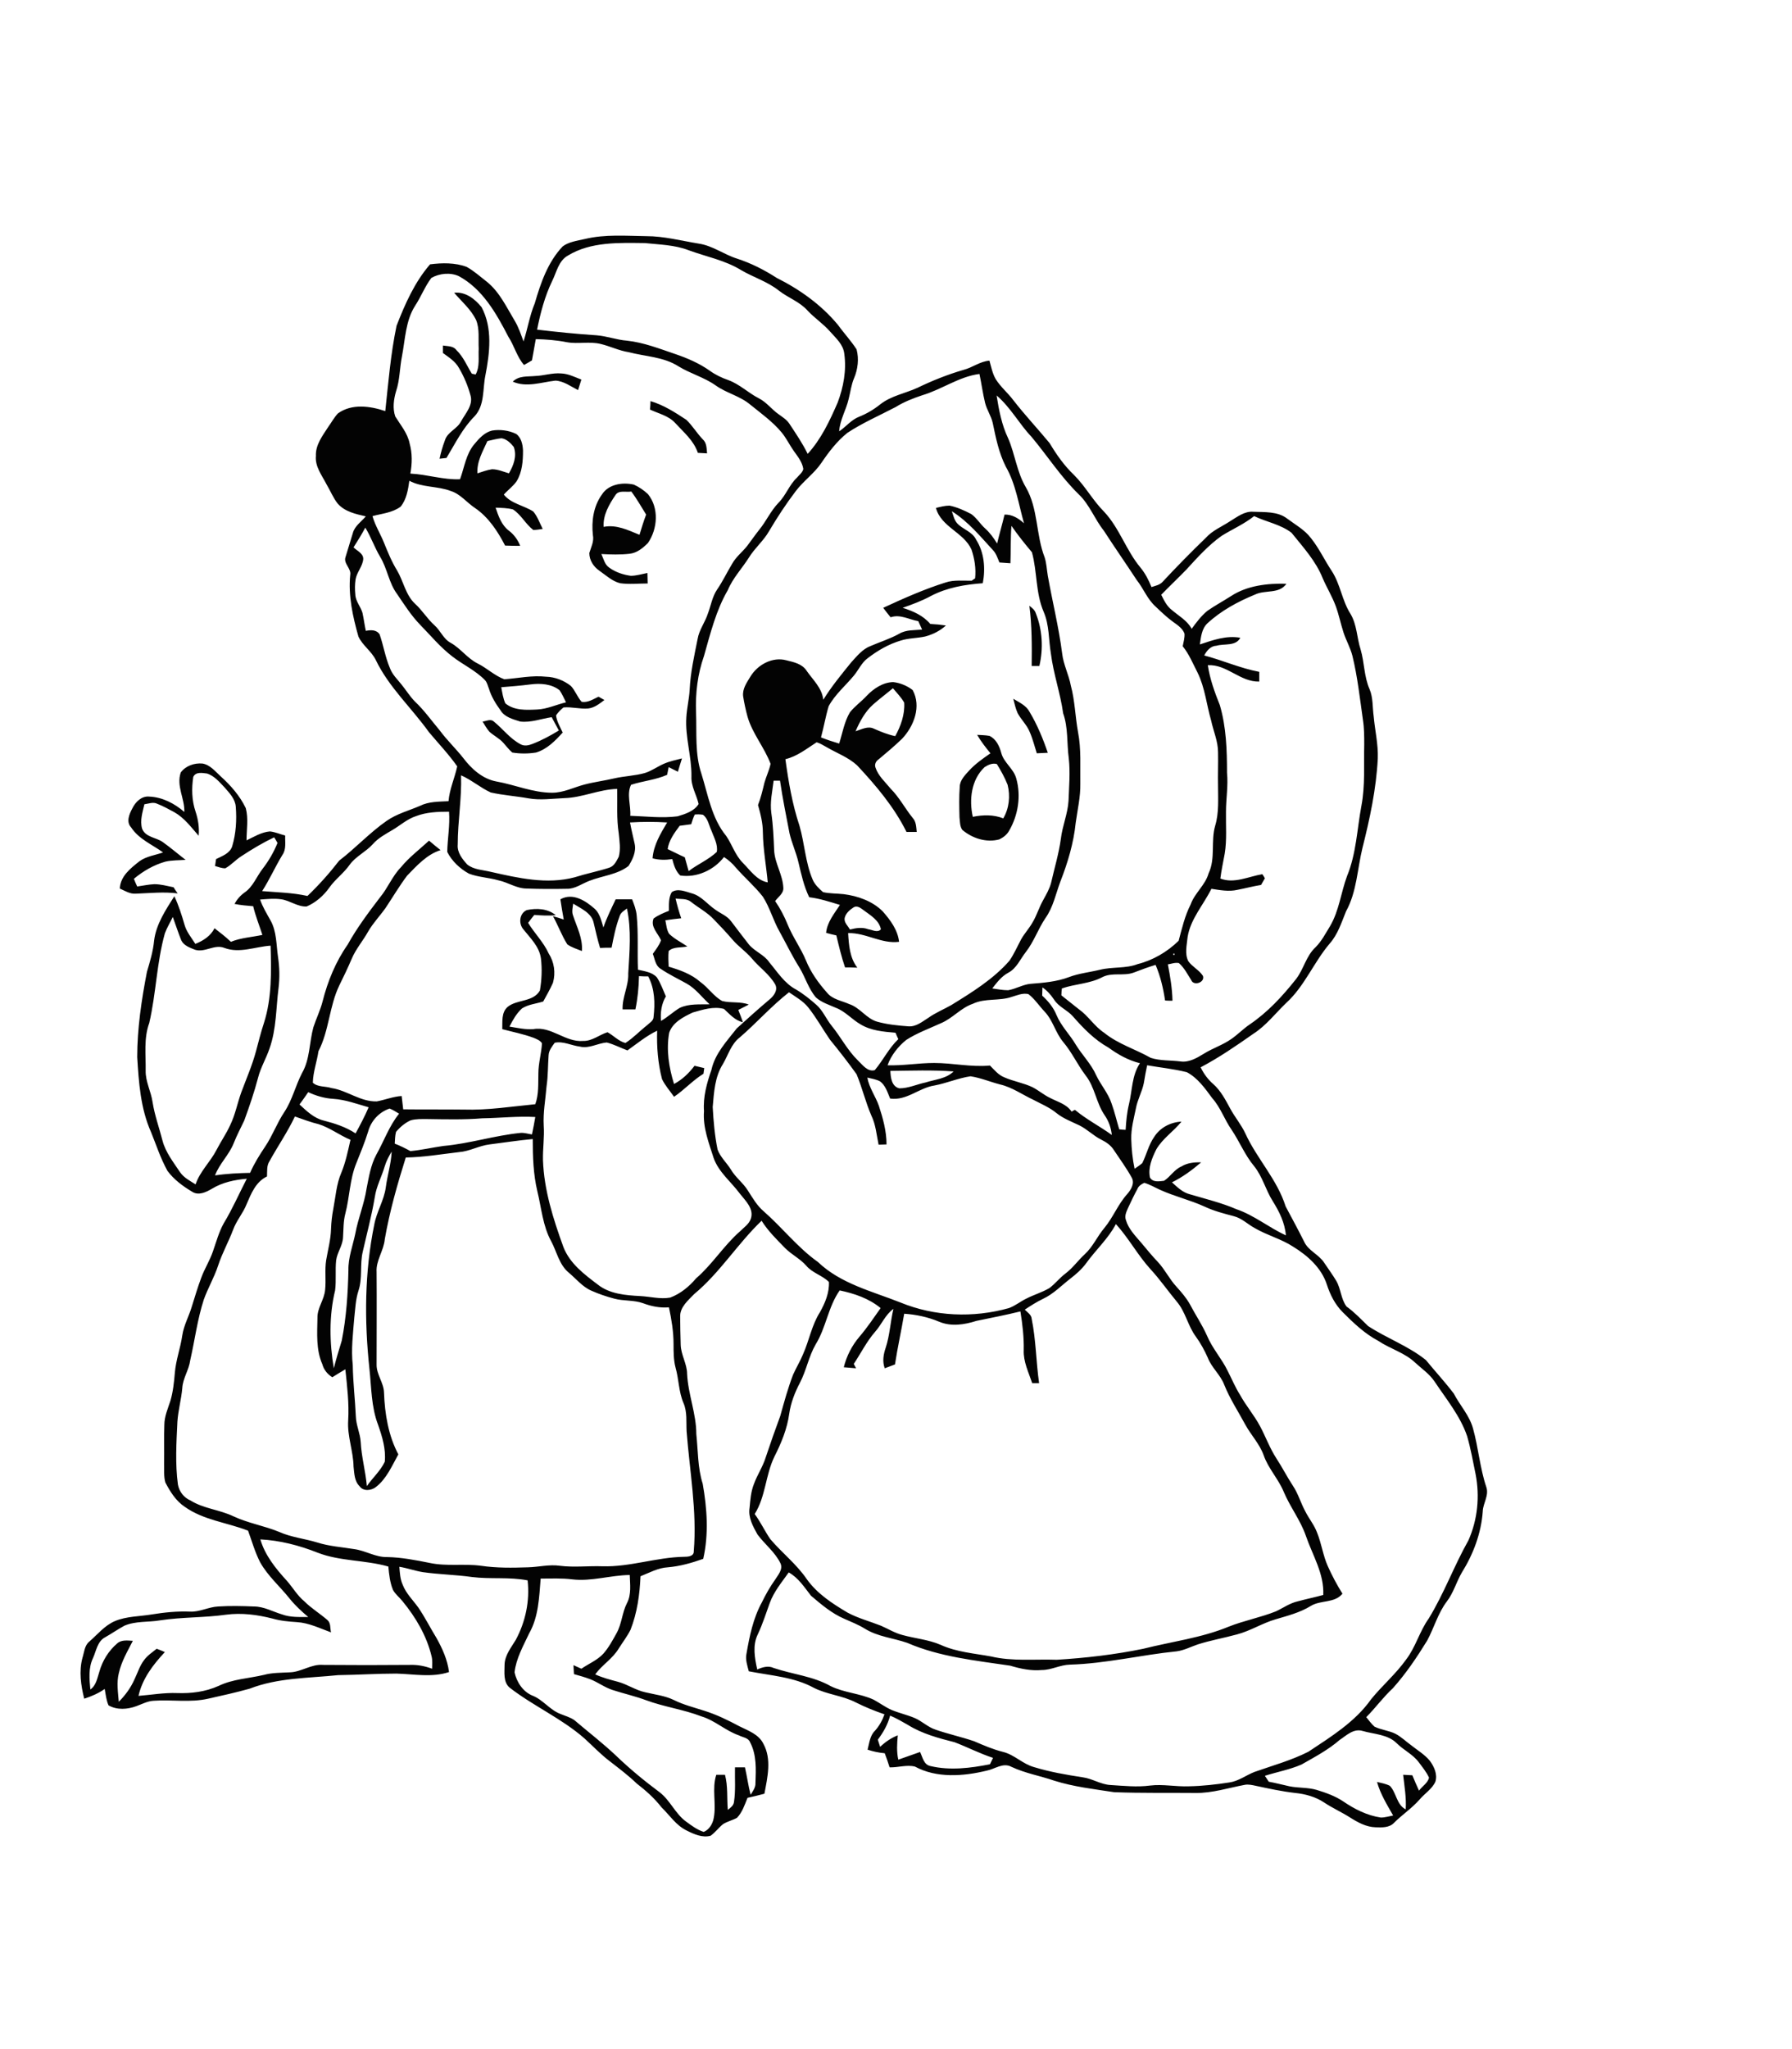
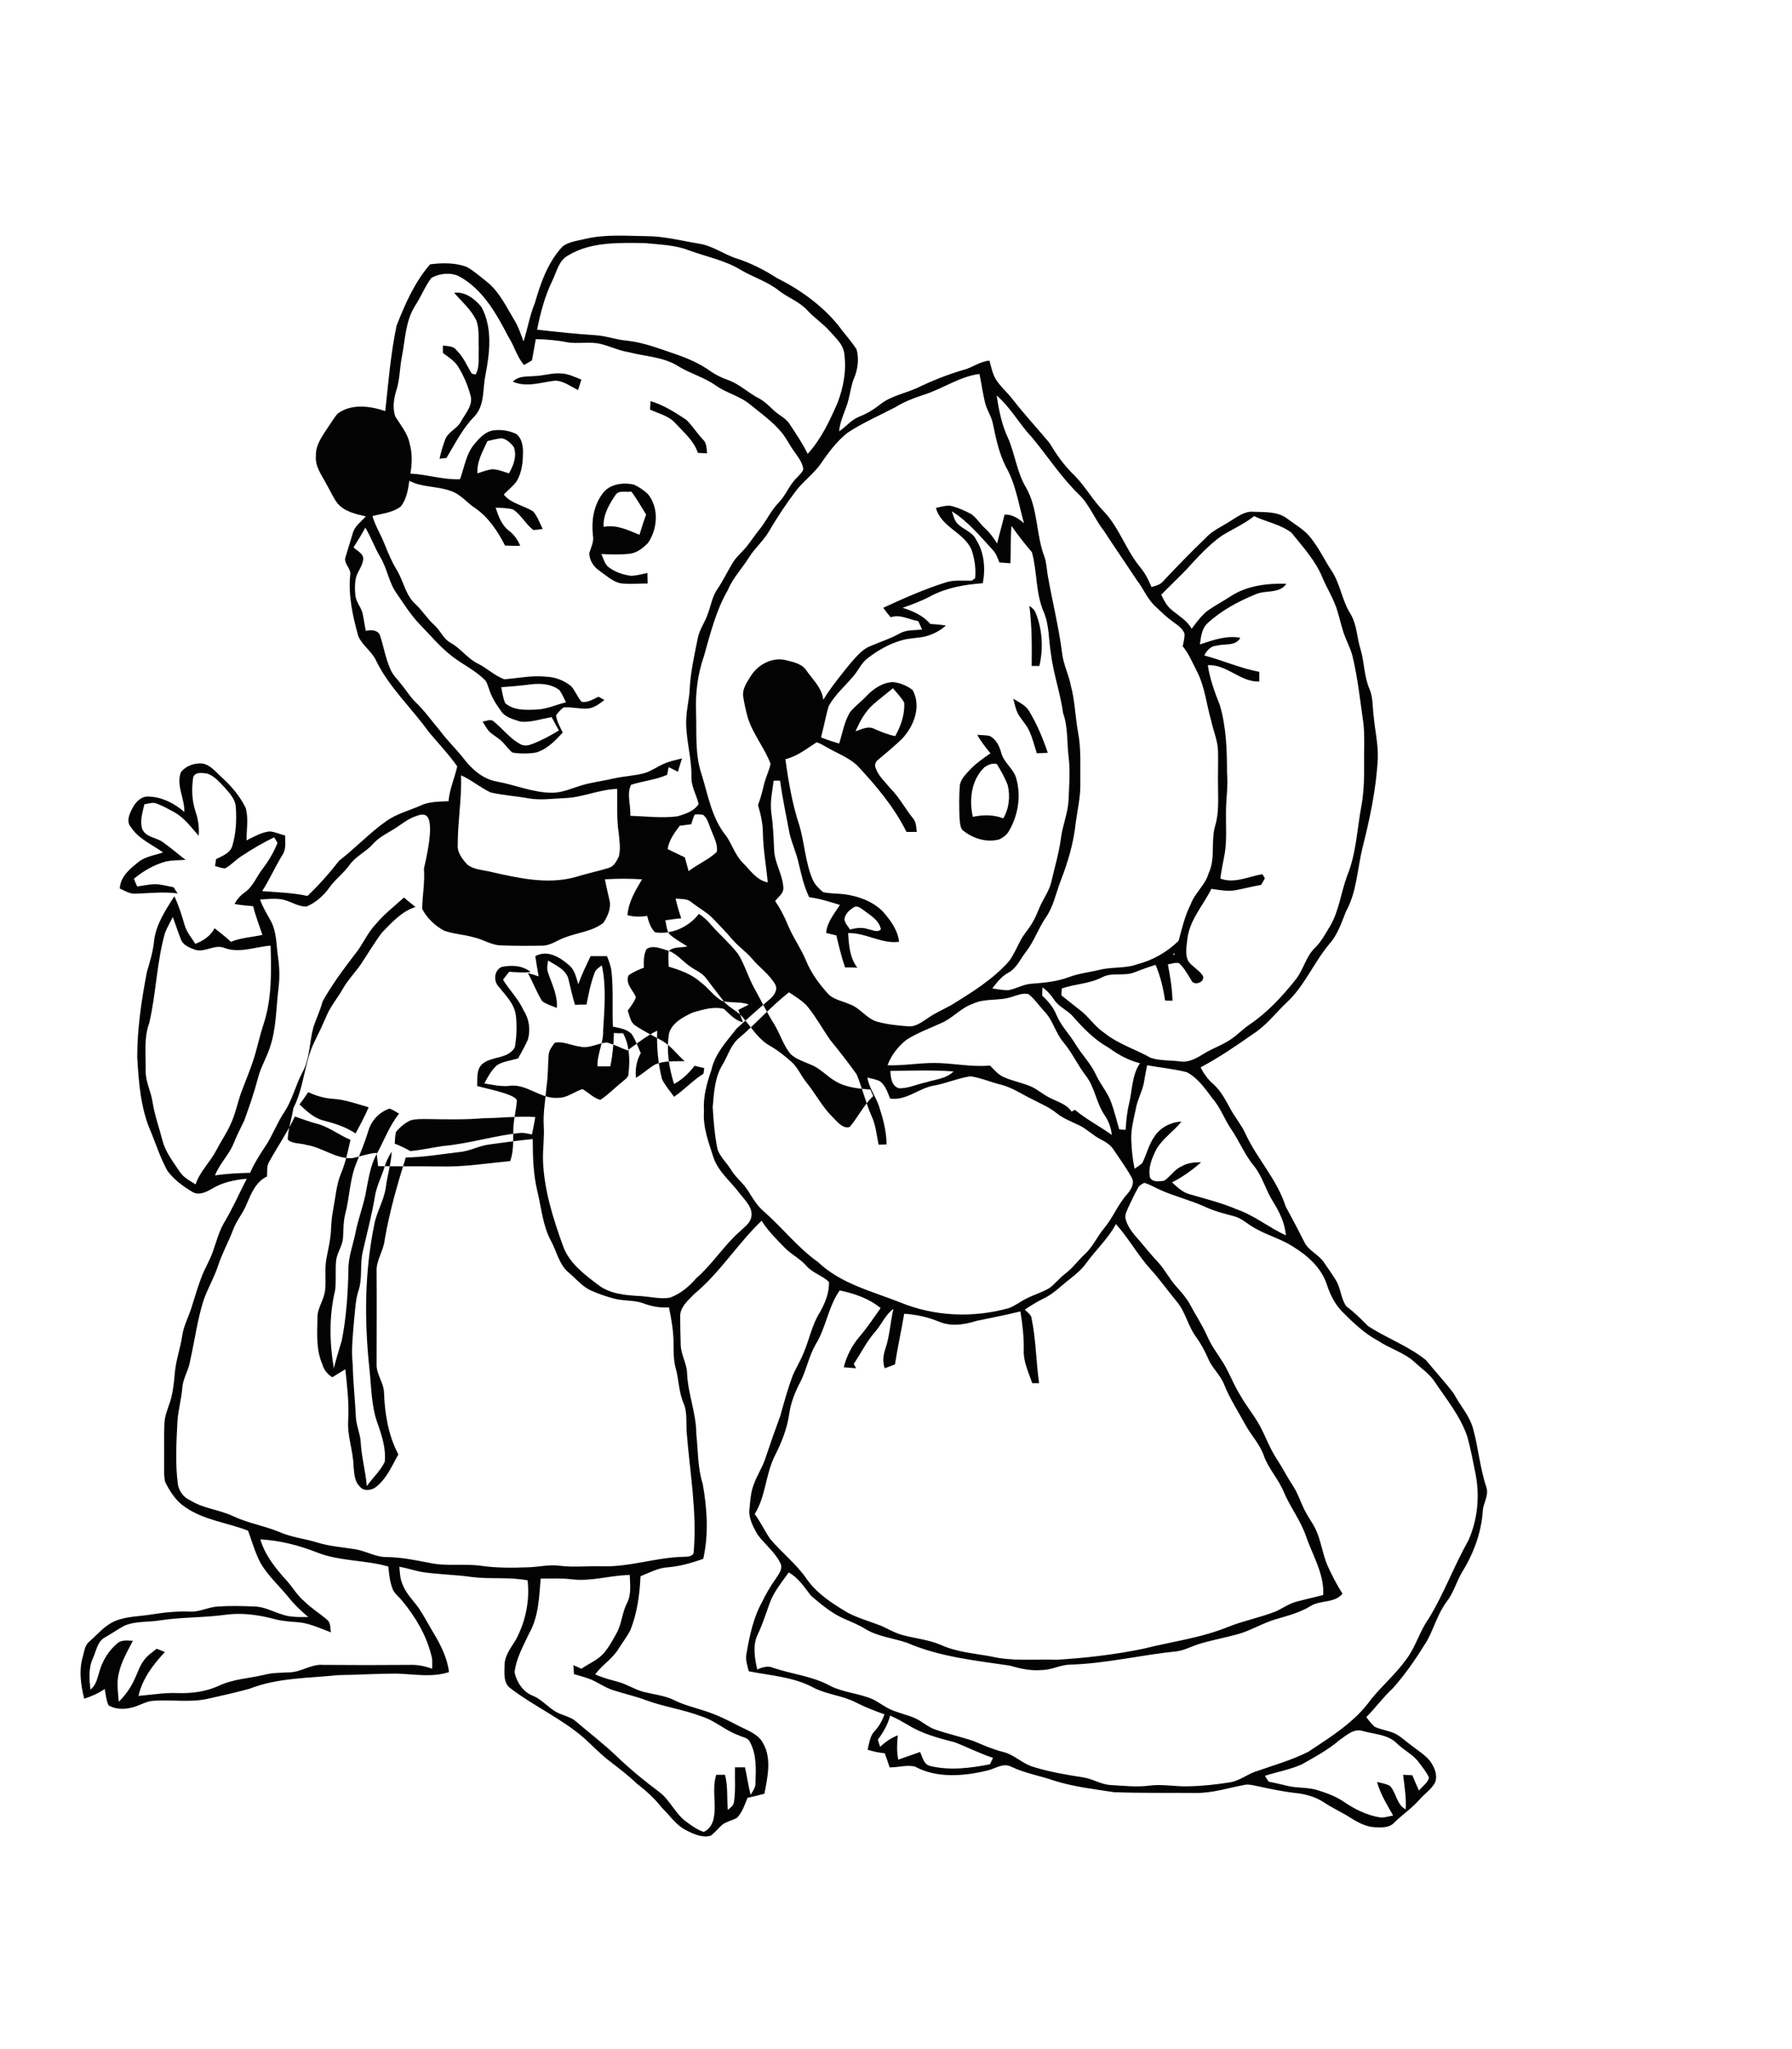
<svg xmlns="http://www.w3.org/2000/svg" version="1.2" baseProfile="tiny" id="Layer_1" x="0px" y="0px" viewBox="0 0 700 800" overflow="scroll" xml:space="preserve">
-   <path fill="#030303" d="M384.6,299.5c-5.2,4.9-6.1,12.7-4.6,19.4c4-0.8,8.1-0.9,11.9,0.6c2.3-3.9,2.8-8.7,1.7-13.1  c-1.1-2.8-2.6-5.5-4.2-8.1C387.7,297.8,386,298.6,384.6,299.5 M381.7,286.9c1.6,0.1,3.2,0.1,4.8,0.4c2.6,1.2,3.9,4,4.6,6.6  c1,3.9,4.9,6.2,5.9,10.1c1.9,6.8,0.7,14.3-2.8,20.3c-0.8,1.5-2.2,2.6-3.8,3.4c-5.1,1.4-10.6-0.4-14.5-3.7c-1-1.4-0.9-3.3-1.1-4.9  c-0.1-4-0.2-8,0.1-12c0.1-2.6,2.1-4.5,3.7-6.3c2.4-2.6,5.4-4.7,8.3-6.7C385.1,291.9,383.2,289.5,381.7,286.9 M395.8,272.8  c2.3,1.4,5,2.6,6.3,5c3,5,5.3,10.5,7.2,16.1c-1.4,0.1-2.9,0.1-4.3,0.2c-0.9-2.8-1.6-5.7-2.8-8.4c-1.1-2.7-3.3-4.7-4.7-7.3  C396.7,276.6,396.3,274.7,395.8,272.8 M402.1,236.5c1,0.8,2.1,1.6,2.5,2.9c2.6,6.5,3,13.8,1.4,20.6c-0.8,0-2.3,0-3,0  C403.1,252.2,403.1,244.3,402.1,236.5 M240.4,193.3c-2.5,3.7-4.9,7.8-4.6,12.4c5-1,9.6,1.3,14,3.1c0.8-2.6,1.6-5.3,2.6-7.9  c-1.9-3-3.6-6.1-5.8-9C244.6,192.3,241.7,191.2,240.4,193.3 M235.1,193.1c2.6-4.1,8.1-4.9,12.5-3.9c2,0.9,3.9,2.2,5.5,3.7  c4.4,5.4,3.8,13.6,0,19.1c-2,2-4.3,3.9-7.2,4.2c-3.6,0.4-7.3,0.3-11,0.1c0.9,1.9,1.3,4.2,3.2,5.4c2.4,1.7,5.3,2.7,8.3,3.1  c2.2,0,4.4-0.7,6.5-1.1c0,1.4,0.1,2.8,0.1,4.1c-3.6,0-7.2,0.4-10.8-0.1c-3.1-0.8-5.5-3.1-8.1-4.9c-2.3-1.6-3.9-4.1-3.9-6.9  c0.7-2.3,1.9-4.5,1.4-7C231,203.5,231.8,197.7,235.1,193.1 M254.1,156.6c5.1,1.5,9.6,4.4,14,7.3c2.4,2.3,4.1,5.2,6.4,7.6  c1.6,1.4,1.5,3.6,1.7,5.5c-1.2-0.1-2.4-0.1-3.6-0.2c-1.6-4.8-5.5-8-8.8-11.6c-2.6-2.9-6.5-3.7-9.9-5.3  C254,159.1,254.1,157.5,254.1,156.6 M209,146.8c3.4-0.1,6.8-1.3,10.2-1c2.8,0.1,5.3,1.4,7.9,2.4c-0.4,1.4-0.9,2.7-1.3,4.1  c-2.8-1.4-5.5-3.5-8.8-3.7c-5.5,0.6-11.3,2.8-16.7,0.4C202.7,146.6,206,147.1,209,146.8 M177.4,114.3c4.4-0.5,8.1,2.4,10.7,5.6  c4.4,8.2,3.2,17.9,1.5,26.7c-1.1,5.3-0.2,11.6-4.2,15.9c-4.7,4.7-7.6,10.7-11,16.3c-0.7,0.1-2.1,0.2-2.7,0.3  c0.5-2.4,1.2-4.8,2.1-7.2c1-3.3,4.8-4.4,6.3-7.4c1.7-3.1,4.8-6.3,3.7-10.1c-1-3.7-2.5-7.3-4.5-10.7c-1.4-2.6-4-4.2-6.3-5.9  c0-0.7,0-2.2,0-2.9c1.8,0.3,4.1,0.1,5.3,1.8c2.7,2.6,4.1,6.1,6,9.2c0.4,0.1,1.1,0.2,1.5,0.3c1.7-3.1,1-6.7,1.2-10.1  c-0.2-3.7,0.4-7.6-1-11.1C184,120.8,180.4,117.8,177.4,114.3 M523.3,679.3c-4.5,3.9-9.8,6.7-14.9,9.6c-4.6,2-9.6,2.9-14.3,4.4  c0.5,0.8,1,1.5,1.5,2.3c2.7,0.5,5.4,1.2,8.1,1.8c3.5,0.7,7.2,0.4,10.6,1.4c3.6,1.1,7.3,2.4,10.4,4.5c4.4,3,9.3,5.5,14.7,6.3  c1.6,0,3.2-0.5,4.8-0.8c-2.4-4.2-5-8.4-6.3-13.1c1.7,0.4,3.4,0.7,5,1.5c2.6,2.7,2.6,7.4,6.2,9.2c0.3-4.5-0.5-9-1-13.5  c1.2,0.1,2.4,0.1,3.6,0.2c0.8,2,1.7,4,2.6,6c1.2-1.7,3.5-3,3.9-5.1c-1-2.2-2.6-4.1-4-6c-2.3-3.1-5.9-4.7-8.6-7.4  c-3.5-3.5-8.8-3.5-13.3-4.8C528.7,674.7,525.9,677.6,523.3,679.3 M347.7,669.8c-0.9,3.5-2.7,6.6-4.8,9.4c0.3,0.9,0.6,1.9,0.9,2.8  c2-1.9,4.3-3.5,6.9-4.5c-0.3,3.2-0.5,6.4,0.2,9.5c2.8-1,5.7-2,8.5-3c1,2,1.4,5,4.1,5.5c7.6,1.8,15.6,0.8,23.2-0.7  c0.4-0.8,0.8-1.7,1.2-2.5c-5.2-1.7-10-4.2-15-6.1c-6.3-1.6-12.7-3.3-18.3-6.8C352.3,672.1,350.1,670.8,347.7,669.8 M223.5,616.6  c-4.1-0.5-8.2-0.3-12.3-0.3c-0.6,7.3-0.8,14.9-4.5,21.4c-2.3,4.9-5.1,9.8-5.7,15.2c0.8,3.8,3.3,7.6,7,9.1c4.1,1.6,6.7,5.5,10.8,7.1  c1.9,0.8,3.9,1.3,5.6,2.5c5.4,4.6,11,8.9,16.2,13.8c5.3,5.1,11,9.8,16.9,14.2c4.2,3.1,6.2,8.4,10.4,11.5c2.2,1.6,4.4,3.3,7,4.1  c2.2-0.9,3.5-3.2,3.9-5.4c1.1-5.6-0.8-11.4,1-16.9c0.9,0,2.5,0,3.4,0c1.2,4.5,0.7,9.1,1.1,13.7c1-0.8,2.2-1.6,2.4-3  c0.7-4.5,0.3-9.1,0.4-13.6c1.3,0,2.6,0,3.9,0c0.8,3.5,1.3,7.2,2.2,10.7c0.9-1.4,2-2.9,1.9-4.6c0.2-5.3,0.5-11-2.1-15.9  c-0.7-1.8-2.9-1.9-4.4-2.7c-5.2-1.8-9.3-5.8-14.6-7.4c-7-2.7-14.6-3.7-21.6-6.3c-4.3-1.6-8.8-2.6-13.1-4c-3.1-1-5.7-3-8.7-4.2  c-2.1-0.8-4.3-1.4-6.4-2c-0.1-1.2-0.1-2.4-0.2-3.5c1,0.5,2.1,0.9,3.1,1.4c2.9-2,6.2-3.3,8.6-5.9c2.1-2.4,3.6-5.2,5.1-7.9  c2.1-3.7,2.2-8.1,4.1-11.8c1.8-3.4,1.2-7.3,1.1-11C238.4,615,231,617.5,223.5,616.6 M101.7,601c1.8,6.2,6,11.4,10.3,16.1  c2.4,2.7,4.1,5.8,6.9,8.1c2.7,2.7,6,4.7,8.9,7.2c1.5,1.2,1.1,3.2,1.5,4.9c-4.4-1.6-8.6-3.7-13.3-4c-3.2-0.2-6.5-0.5-9.6-1.4  c-5.9-1.5-12-2.3-18.1-1.5c-8.5,1.2-17.2,0.9-25.7,2.2c-4.6,0.8-9.6,0.2-14,2.1c-2.6,1.4-5,3.1-7.5,4.5c-3.1,1.6-3.5,5.4-4.8,8.2  c-1.8,3.8-1.4,8.2-1,12.2c2.3-1.6,2.7-4.5,3.5-6.9c1.2-4.3,3.6-8.2,7-11.1c1.7-1.5,4.1-1.1,6.1-1c-2.1,4.1-4.5,8.1-5.5,12.7  c-0.9,3.6-0.3,7.4,0,11.1c2.6-2.6,4.7-5.5,6.2-8.9c1.2-2.5,2-5.2,3.7-7.4c1.3-1.8,3.2-3,4.9-4.4c1.1,0.4,2.1,0.8,3.2,1.3  c-4.6,4.9-8.8,10.4-10.3,17.1c5-0.4,10.1-1.3,15.1-1.1c5.5,0.2,11.1-0.5,16.2-2.8c5.6-2.7,11.8-2.9,17.7-4.3c3.3-0.9,6.7-0.8,10.1-1  c4.5-0.1,8.4-3.3,13-2.9c11.4,0.1,22.8,0.1,34.1,0c2.9-0.1,5.8,0.5,8.5,1.5c0-1.6,0.2-3.2-0.2-4.8c-1.9-8-6.2-15.3-11.4-21.6  c-1.2-1.5-2.8-2.7-3.7-4.4c-1.2-2.9-1.5-6-1.8-9.1c-9.1-2.6-18.8-2-27.6-5.4C116.8,603.3,109.3,601.4,101.7,601 M424.2,493.3  c-1.7,2.3-3.9,4.2-6.1,5.9c-3.5,2.7-6.6,6-10.7,7.9c-2.5,1.2-4.8,2.7-7.1,4.2c1.1,1.1,2.6,2,2.7,3.6c1.7,8.3,1.7,16.8,2.9,25.1  c-0.7,0-2,0-2.7,0c-1.4-4.2-3.5-8.4-3.3-12.9c0.1-5.1-0.5-10.1-1.3-15.1c-5.7,1.4-11.4,2.5-17.2,3.7c-4.7,1.5-9.9,2.3-14.6,0.3  c-4.3-1.8-9-2.8-13.6-3.1c-1.1,6.6-2.6,13.2-3.6,19.8c-1.3,0.5-2.7,1-4,1.5c-1-2.7-0.5-5.5,0.4-8.1c1.6-4.9,1.8-10.1,3-15.1  c-3.2,2.3-4.6,6.1-7.2,9c-3.3,3.8-5.5,8.3-8.3,12.5c0.2,0.4,0.7,1.3,0.9,1.7c-1.6-0.1-3.2-0.3-4.8-0.4c1.1-4.4,3.2-8.5,6.1-11.9  c3-3.5,5.6-7.4,8.3-11.2c-4.6-3.8-10.3-5.7-16-6.9c-4.5,6.4-5.3,14.5-9.4,21.1c-2.7,4.7-3.6,10.1-6.1,14.9c-2,3.8-3.6,7.9-4.2,12.1  c-0.8,5.9-3.1,11.5-5.8,16.8c-3.5,7.2-3.4,15.6-7.7,22.4c2.3,3.1,3.9,6.6,6.1,9.8c4.6,5.4,10.3,9.8,14.3,15.7  c4.1,5.7,10,9.5,15.9,13c4.1,2.2,8.7,3.4,13,5.1c2.8,1.2,5.3,2.8,8.3,3.6c5,1.4,10.3,1.8,15.1,3.9c6.2,2.8,13,3.3,19.6,4.5  c8.4,2,17.1,1,25.7,1.3c11.3-0.7,22.7-2,33.8-4.3c11.1-2.8,22.6-4.2,33.3-8.6c6-2.4,12.5-3.6,18.5-6c2.8-1.3,5.4-3.2,8.5-3.9  c3.3-0.9,6.7-1.6,10-2.5c0.4-8.3-4.2-15.5-6.8-23.1c-2.1-6.1-6.2-11.3-8.7-17.3c-2.1-5-6-9-7.8-14.2c-1.6-4.4-4.9-7.8-7.1-11.8  c-2.8-5.2-6.1-10.2-8.3-15.7c-1.5-3.9-4.9-6.6-6.4-10.5c-1.3-2.9-2.8-5.7-4.7-8.3c-3.1-4.2-4-9.6-7.4-13.6  c-3.5-4.2-6.6-8.7-10.3-12.7c-5-5.5-8.5-12.1-13.5-17.6C432.9,483.6,428,488,424.2,493.3 M444.3,464.2c-1.3,2.4-2.5,4.9-3.7,7.5  c-0.6,1.4-1.4,3-0.8,4.6c1,3.5,3.7,6.2,6,8.9c2.1,2.5,4.2,5.1,6.5,7.5c2.8,3,4.5,6.7,7.3,9.7c1.9,2.1,3.8,4.3,5.2,6.8  c2.2,4.2,4.8,8,6.7,12.3c2.1,5,5.8,9,8.1,13.8c1.6,3.1,2.9,6.3,4.8,9.3c2.3,4.2,5.5,7.9,7.8,12.2c2.2,4.1,3.8,8.6,6.4,12.6  c2.3,3.5,4.1,7.1,6.4,10.6c2.1,3.1,3.1,6.8,4.9,10.1c1.4,2.8,3.5,5.3,4.6,8.3c1.7,4.2,2.3,8.8,4.1,12.9c1.7,3.8,3.6,7.4,5.8,10.9  c-3.1,3.8-8.5,2.4-12.4,4.8c-4.2,2.6-9,3.8-13.7,5.2c-5.2,1.5-9.8,4.5-15.1,5.9c-5.1,1.4-10.3,2.3-15.3,3.9  c-2.7,0.9-5.3,2.3-8.2,2.7c-14,1.4-27.7,4.8-41.8,5.2c-3.8,0.1-7.2,2.1-10.9,2.1c-4.2,0.4-8.4-0.5-12.4-1.7  c-13.5-2-27.5-3.4-40.2-8.9c-5.5-1.9-11.5-2.4-16.5-5.5c-2.6-1.6-5.4-2.7-8.1-3.9c-4.9-2.1-9-5.6-13-9c-2.6-3.3-4.9-7-8.7-9.1  c-2.7,3.8-5.8,7.5-7.4,11.9c-1.5,4.1-2.8,8.3-4.7,12.3c-2.1,4.3-1.2,9.2-0.2,13.7c2-0.9,4.3-1.6,6.4-0.6c7.4,2.5,15.4,3.2,22.3,7.1  c5.3,2.6,11.4,2.8,16.8,5.3c2.4,1.3,4.5,2.9,7,4c2.9,1.2,6,1.9,8.9,3.1c2.9,1.2,5.2,3.6,8.3,4.6c4.9,1.7,10,2.8,15,4.5  c3.7,1.6,7.4,3.2,11.4,4.2c4.4,1.1,7.6,4.7,12,5.9c6.2,1.9,12.6,3,19.1,4c3.7,0.5,7,2.8,10.8,3c5.1,0.3,10.3,0.9,15.5,0.2  c5-0.6,10,0.5,15.1,0.3c5.3-0.1,10.6-0.7,15.8-1.5c3.6-0.5,6.5-2.8,9.8-4.1c7.1-2.5,14.4-4.5,21.1-7.9c8.9-5.9,18.3-11.7,24.5-20.5  c4.3-5.3,9.6-9.8,13.6-15.4c3.8-4.9,5.3-11.1,8.9-16.1c6-9.8,9.9-20.6,15.5-30.5c3.6-8.1,4.5-17.2,2.8-25.9c-1-4.9-1.9-9.9-3.3-14.8  c-2.7-7.9-8.1-14.4-12.7-21.3c-2-3-5-5-7.6-7.4c-4.1-3.9-9.8-5.4-14.4-8.5c-5.3-2.8-9.7-7-13.9-11.2c-3-3-4.9-6.8-6.2-10.8  c-2.1-6.5-7.5-11.3-13.2-14.8c-4.6-3-10.1-4.4-14.9-7.2c-2.8-1.5-5.1-3.9-8.3-4.7c-3.8-1-7.7-2-11.3-3.7c-5.7-2.6-11.8-4-17.5-6.6  c-2-0.9-4-2.1-6.1-2.7C445.8,462.3,444.7,463.1,444.3,464.2 M150.3,455.3c-1.2,4.1-3.3,7.9-3.9,12.1c-1.2,7.2-3.1,14.2-4.7,21.3  c-1.2,5,0,10.3-1.7,15.3c-1.1,3.4-1.2,6.9-1.6,10.4c-0.5,6.2-1.3,12.4-0.6,18.6c0.1,6.7,0.9,13.3,1.2,20c0.1,3.4,1.7,6.6,1.9,10  c0.3,5.8,1.9,11.4,2.4,17.2c2.2-3.2,5.3-5.9,7-9.5c0.5-5-1-9.8-2.6-14.4c-2.7-7-2.6-14.6-3.4-22c-2-18.7-1.9-37.7,1.9-56.2  c0.9-5,3.8-9.4,4.5-14.5c0.6-4.7,2.1-9.3,2.3-14C151.9,451.4,150.9,453.3,150.3,455.3 M188.4,436.6c-7.1,0.6-14.3,0.4-21.5,0.3  c-2.2,0-4.4-0.1-6.5,0.5c-2.2,1-4.1,2.6-5.7,4.5c-0.4,1.5-0.4,3.1-0.5,4.6c2.1,0.8,4.1,1.8,6.1,2.9c4.4-0.4,8.6-1.4,12.9-2  c10.2-0.9,20-4.1,30.2-5.1c1.5-0.1,2.9,0.4,4.4,0.6c0.5-2.3,0.9-4.5,1.3-6.8C202.3,435.7,195.3,436.5,188.4,436.6 M115.2,435.9  c-2.9,6.1-6.7,11.6-9.9,17.4c-1.2,1.8-0.9,4-1,6c-4.4,2.1-6.2,6.7-8,10.9c-1.4,3.5-3.9,6.3-5.2,9.8c-1.8,4.8-4.3,9.2-5.9,14.1  c-1.5,4.6-4,8.8-5.6,13.3c-2.5,7.7-3.5,15.8-5.3,23.7c-0.5,3.8-2.9,7-3.1,10.9c-0.4,4.4-1.6,8.6-1.9,13c-0.4,8.2-0.9,16.5,0.2,24.6  c0.5,2.7,2.3,5.1,4.9,6.2c5.1,3.2,11.4,3.6,16.8,6.2c5.8,2.7,12.1,3.7,17.9,6.1c4.7,2.1,9.9,2.6,14.8,4.1c4.7,1.5,9.6,1.8,14.5,2.6  c4.4,0.6,8.3,3.2,12.8,3.1c5.6,0.1,11.2,1.2,16.7,2.3c6.6,1.4,13.3,0.2,20,1.1c6.1,0.9,12.2,0.8,18.3,0.6c4.2-0.1,8.3-1.2,12.5-0.6  c5.5,0.7,11.1,0,16.7,0.2c10.7,0.3,21-3.5,31.7-3.7c1.5,0,4-0.1,3.9-2.2c1.3-15.6-1.6-31.2-2.8-46.8c-0.2-3.7,0.3-7.5-1.2-11  c-1.9-4.4-1.8-9.2-3.1-13.8c-0.8-3-0.8-6.2-0.8-9.3c0-4.8-0.8-9.6-1.8-14.3c-3.5,0.3-6.9-0.4-10.1-1.6c-3.6-1.3-7.6-0.8-11.3-1.8  c-3-0.8-6-1.8-8.9-3.1c-3.5-1.5-6-4.7-8.9-7.1c-3.7-3.1-4.6-8.1-6.8-12.2c-3.3-6-3.8-13-5.4-19.5c-1.6-6.7-1.8-13.6-1.8-20.4  c-5.6,0.5-11.3,1.4-16.9,2.1c-4.1,0.5-7.8,2.7-11.9,3c-6.9,0.8-13.8,2-20.8,2.1c-3.3,10.5-6.3,21-8.2,31.9  c-0.4,4.5-3.5,8.3-3.2,12.8c0.1,12,0,24.1,0,36.1c-0.1,3.9,2.8,7.1,2.9,11c0.3,8.3,1.7,16.8,5.6,24.1c-2.5,4.5-4.6,9.5-8.7,12.7  c-1.8,1.5-5,1.8-6.4-0.2c-2.1-2-2.1-5.1-2.4-7.7c-0.1-6.1-2.5-11.9-2.1-18c0.4-6.7-0.4-13.3-1.1-20c-1.7,1-3.4,2-5.1,3.1  c-1.9-1.2-3.3-2.9-3.9-5.1c-2.5-5.7-2-12-1.9-18.1c-0.1-3.9,2.7-7.1,3-11c0.4-3.8-0.2-7.7,0.4-11.5c0.7-4.1,1.8-8.1,1.9-12.2  c0.1-2.7,0.4-5.3,0.9-7.9c0.9-4.7,1.2-9.6,3.1-14c1.7-4.1,2.6-8.5,3.6-12.9c-4.3-1.8-8-4.7-12.4-6.1  C121.5,438.2,118.4,437,115.2,435.9 M143.8,441.8c-1.3,4.2-3,8.3-4.6,12.3c-2.6,6.3-2.6,13.2-4.3,19.7c-0.8,3-0.7,6.1-0.9,9.2  c-0.1,3.3-2.3,5.9-2.7,9.1c-0.4,3.9,0.1,7.8-0.4,11.7c-2.4,9.9-2.2,20.4-0.5,30.4c0.9-3.6,2-7.2,3.1-10.8c1.8-9.1,2.4-18.3,2.6-27.5  c-0.1-4.9,1.7-9.5,2.7-14.3c1.1-6,3.5-11.6,4.4-17.6c0.9-4.5,1.6-9.1,3.8-13.2c3-5.3,5-11.2,8.9-16c-1.2-0.7-2.4-1.5-3.7-2  C148,434.2,144.9,437.7,143.8,441.8 M120.4,426.4c-1.1,1.6-2.2,3.2-3.4,4.8c2.8,2.6,5.7,5.4,9.5,6.3c4.3,1.1,8.6,2.5,12.4,5  c1.8-3.3,3.6-6.7,5.1-10.2c-4.6-1.3-9.1-3-13.9-3.3C126.7,428.8,123.4,427.8,120.4,426.4 M347.8,418.1c0.1,2.6,0.5,6.1,3.5,6.8  c3.6,0,6.9-1.6,10.3-2.3c3.7-1.2,8-1.4,10.9-4.3C364.3,417.7,356,418,347.8,418.1 M448.1,415.9c-0.5,2.3-0.9,4.6-1.3,7  c-0.7,3.4-2.5,6.5-3.1,9.9c-0.8,3.9-1.9,7.8-1.8,11.9c0.1,3.9,0.5,7.8,1.3,11.6c1-0.7,2.1-1.4,3-2.2c1.7-3.4,2.5-7.2,4.7-10.3  c2.3-3.6,6.4-5.7,10.6-5.9c-3,3.8-7.3,6.5-9.8,10.8c-1.7,3.4-3.3,7.2-2.5,11c1.1,2,3.6,1.5,5.5,1.3c2.5-1.6,4-4.4,6.8-5.6  c2.3-1.4,5-1.7,7.7-1.6c-3.5,3-7.3,5.8-11.4,7.8c2.1,1.9,4.2,4,7.1,4.7c6.1,1.8,12.3,3.3,18.1,5.8c7,2.4,12.7,7.2,19.3,10.2  c-0.4-4.9-2.6-9.3-5.1-13.3c-2.8-4.4-4-9.6-7.3-13.7c-3.6-4.3-5.7-9.6-8.8-14.2c-2.8-4-4.3-8.7-7.6-12.4c-2.8-3.8-5.7-7.9-9.9-10.1  C458.4,417.3,453.2,416.8,448.1,415.9 M395.2,389.2c-4.9,1.7-10.4,0.4-15.2,2.7c-4.7,1.6-7.9,5.7-12.5,7.6  c-4.6,2.1-9.3,3.8-13.5,6.5c-3.2,2.6-5.9,6-7.3,9.9c6.1,0.2,12.1-0.9,18.2-0.9c7.3,0,14.5,1.7,21.8,1c1.7,1.7,3.3,3.7,5.6,4.6  c3.6,1.6,7.6,2.2,11.1,3.9c2.3,1.2,4.4,3,6.7,4.1c3,1.6,6.5,2.4,8.5,5.4c0.4-0.3,0.9-0.5,1.3-0.7c4.4,3.7,9.7,6.4,14.4,9.8  c-0.3-2.8-1.2-5.4-2.8-7.7c-3.3-4.8-3.8-10.9-7.4-15.5c-3.2-4.2-5.4-9.1-8.8-13.1c-3-3.6-4-8.4-7.2-11.8c-2.2-2.3-3.9-5-6.4-6.9  C399.4,387.6,397.3,388.6,395.2,389.2 M289,405c-3.4,2.6-4.5,6.8-6.6,10.4c-3.2,5-3.5,11.1-4,16.8c0.3,5.6,0.8,11.2,1.9,16.6  c1.1,3,3.6,5.2,5.2,7.8c1.8,3.1,4.8,5.2,6.7,8.3c1.8,2.8,3.5,5.8,6.1,8c7.3,6.4,13.3,14.2,21.2,19.8c8.9,8.5,21.1,11.4,32.2,15.8  c13.4,5.5,28.5,6.1,42.4,2.2c2.5-0.9,4.5-2.6,6.8-3.7c2.9-1.5,6.1-2.4,9-4.1c2.3-1.7,4-4,6.3-5.7c2.9-2.2,4.9-5.1,7.5-7.5  c3.2-2.9,4.9-7,7.7-10.3c3.4-4.1,5.3-9.2,8.9-13.2c1.5-1.7,3-4.2,1.8-6.4c-2.1-3.8-4.6-7.2-7-10.8c-1.2-1.9-3-3.1-5-4.1  c-3-1.5-5.4-4-8.4-5.5c-3.1-1.5-6.4-2.7-9.1-4.9c-2.7-2.2-5.9-3.5-8.9-5.1c-4.3-2-8.3-4.9-13-6c-3.9-1-7.6-2.6-11.6-3.2  c-4.8,0.7-9.3,2.7-14.1,3.6c-6,0.9-10.8,6-17.3,5.1c-1-2.4-1.8-5.1-3.9-6.7c-1.5-0.8-3.3-1.1-5-1.5c0.7,4,3.2,7.3,4.5,11  c1.6,4.9,3,9.9,3,15.1c-0.8,0-2.3,0.1-3.1,0.1c-0.8-3.8-1.1-7.8-2.8-11.3c-2.3-5.3-3.6-10.9-5.8-16.2c-3.3-4.6-6.8-9.1-10.4-13.5  c-2.9-4.2-5.3-8.6-8.5-12.6c-2-2.5-4.9-4.1-7.5-5.9C301.2,392.9,295.5,399.4,289,405 M407.2,385.5c0,0.8-0.1,2.4-0.1,3.2  c2.3,2.1,4.4,4.6,5.6,7.6c1.8,4.3,5.2,7.6,7.5,11.5c2.5,4.1,6,7.5,8,12c1.8,3.8,4.7,7,6,11c1.2,3.3,2,6.8,3,10.1  c0.6,0.1,1.8,0.2,2.5,0.2c0.2-3.3,0.5-6.7,1.3-10c1.3-5.3,1.1-11.3,4.3-16c-4.5-1.1-8.6-3.4-12.3-6.1c-5.4-3-9.8-7.5-13.9-12.2  c-2.2-2.5-5.6-3.7-7.4-6.6C410.5,388.4,409,386.7,407.2,385.5 M458.3,372.3v0.5h0.5v-0.5H458.3 M67.5,358c-1,2.1-2.3,4.2-3.1,6.4  c-3.2,11.4-3.4,23.4-6.1,35c-2.2,6-1.3,12.4-1.4,18.6c-0.1,4.3,2.1,8.1,2.7,12.3c0.8,5.1,2.6,10,3.9,15.1c1.2,4.5,4.2,8.3,6.8,12.2  c1.5,2.2,3.9,3.4,6.1,4.8c1.7-5.1,5.8-8.8,8.2-13.5c1.7-3.3,3.8-6.3,5.3-9.6c2-4.1,2.8-8.5,4.3-12.7c2-5.4,4.3-10.6,5.8-16.2  c1-3.7,1.9-7.4,3.1-11c3.1-9.7,2.9-20.1,2.6-30.2c-6,0.4-12.1,3.1-18,0.9c-3.9-1.6-7.6,1.9-11.5,0.7c-2-0.8-4.4-1.6-5.4-3.7  C69.6,364.1,68.6,361,67.5,358 M333.5,354.2c-1.5,1-3,2.2-3.5,4c-0.5,1.9,1.2,3.2,2,4.7c2.4-0.6,4.8-1,7.2-0.1  c1.6,0.2,3.6,1.5,4.9,0c-0.7-3.5-4-5.4-6.7-7.4C336.3,354.6,334.9,353.4,333.5,354.2 M263.9,350.8c0.6,2.6,1.3,5.1,2.2,7.7  c-2.1,0.2-4.2,0.5-6.2,0.8c0.4,1.8,0.5,3.8,1.5,5.3c2.1,2,4.7,3.3,7.1,4.9c-2.4,0.6-5.4,0-7.3,1.8c-0.2,2-0.1,4.1,0,6.1  c4.4,1.3,8.9,2.9,12.4,6c3.1,2.2,5.2,5.6,8.5,7.4c3.4,0.9,7.1,0.1,10.4,1.4c-1.4,0.7-2.7,1.4-4.1,2.1c0.6,1.6,1.3,3.2,1.8,4.8  c-3.1-0.7-5.1-3.1-7.4-5.2c-4.1-1.1-8.3,0.3-12.2,1.4c-3.6,1.7-7.8,3.8-9.2,7.9c-1.2,6.7-0.1,13.6,1.9,20c3.2-1.7,5.8-4.2,8-7.1  c1.3,0.3,2.5,0.6,3.8,0.9c-0.1,0.5-0.2,1.6-0.3,2.2c-4.2,2.6-7.5,6.3-11.5,9c-1.6-2.3-3.5-4.4-4.7-6.9c-1.6-6.2-2.1-12.6-1.9-18.9  c-4.2,2-7.8,5-11.6,7.7c-2.7-1-5.3-2.4-8.1-3.1c-3.6,0.3-6.9,2.5-10.5,1.6c-3.3-0.4-6.5-2.2-9.8-1.5c-1.1,1.5-2.3,3-2.4,4.9  c-0.3,4-0.2,8.1-0.8,12.1c-0.4,5.1-1.4,10.2-1.1,15.4c0.3,4.5-0.4,8.9-0.3,13.4c0.4,11.7,4,23,8,34c2.5,6.4,8.1,10.6,13.4,14.6  c4.6,3.7,10.9,4.2,16.6,4.5c3.9,0.2,7.8,1.3,11.7,0.6c4-1.5,7.4-4.3,10.1-7.5c6.4-5.5,10.8-12.8,17.2-18.4c1.5-1.5,3.5-2.8,4.2-4.9  c1.3-3.9-2.1-7-4.3-9.8c-3.4-4.6-8.2-8.3-10.2-13.8c-1.9-6-4.3-12-3.8-18.4c-0.4-5.6,1.1-10.9,2.9-16.1c1.4-6.4,6-11.2,9.9-16.2  c4.2-3.8,8.4-7.6,12.8-11.3c1.7-1.4,3.4-3.7,2.2-5.9c-2.3-4-6.2-6.6-9.1-10.1c-2.3-2.7-5.3-4.7-7.6-7.4c-2.3-2.7-4.8-5.3-7.2-7.8  c-2.6-2.8-6.1-4.6-9.1-7C268.1,350.7,265.8,351.1,263.9,350.8 M271.4,318c-0.6,1.2-1,2.5-1.4,3.8c-1.5,0.2-3,0.4-4.5,0.6  c-2,2.7-4.2,5.6-4.7,9.1c2.2,1,4.4,2.2,6.7,3.2c0.5,1.8,1,3.6,1.5,5.4c3.5-2.7,7.7-4.4,11-7.5c0.5-2.9-1.1-5.6-2.1-8.3  c-1-2.1-1.3-4.7-3.3-6.2C273.5,317.9,272.4,317.9,271.4,318 M162.6,318.6c-3.5,1.1-6.3,3.7-9.4,5.5c-2.7,1.6-5.5,3.1-7.6,5.5  c-2.7,3-6.6,4.7-9,8c-2.3,3.3-5.7,5.7-8,9c-2.2,3.1-5.3,5.8-8.8,7.3c-3.5,0.2-6.5-2.3-9.9-2.8c-2.8-0.4-5.5-0.1-8.3,0.1  c1,2.9,2.6,5.5,4.1,8.2c2.4,4.3,2.2,9.4,2.9,14.2c0.6,4,0.7,8.1,0.2,12.2c-1,7.8-0.8,15.9-3.5,23.5c-1.3,3.9-3.5,7.5-4.5,11.5  c-1.5,5.7-3.4,11.2-5.4,16.7c-1.4,2.9-2.9,5.8-4.1,8.8c-1.8,4.6-5.6,8-7.3,12.6c4.6-0.7,9.2-0.9,13.7-1c1.6-3.7,3.7-7,5.9-10.3  c2.9-4.3,4.6-9.2,7.5-13.5c3.1-4.7,4.3-10.2,6.9-15.2c3.1-5.4,2.8-11.9,4.4-17.8c1.1-3.4,2.7-6.6,3.6-10.1c2-7.9,5.1-15.5,9.8-22.2  c3.6-6.5,8.1-12.5,12.6-18.4c3.1-3.7,4.8-8.3,8.2-11.8c3.2-3.9,7.3-7,11-10.4c1.5,1.3,3,2.5,4.5,3.7c-5.4,1.7-9.3,6.1-13.1,10  c-3,4-5.6,8.4-8.4,12.6c-2.2,3.1-4.9,5.9-6.8,9.2c-2,3.6-4.8,6.8-6.4,10.6c-1.5,3.5-3.1,6.9-4.8,10.3c-4,8.2-4,17.7-8.2,25.8  c-0.6,4.1-2.1,8.1-2.2,12.3c1.9,1.8,4.9,1.3,7.3,2.1c6.1,0.9,11.3,5.4,17.7,5.2c3.2-0.6,6.4-1.9,9.7-2.1c0.2,1.7,0.4,3.5,0.6,5.2  c7.9,0.1,15.8,0,23.7,0.1c9.3,0.3,18.6-1.2,27.9-2.1c1.4-3.9,1.1-8,1.2-12c0-4,1.2-7.9,1.4-11.8c-0.7-1.1-2-1.6-3.2-2.1  c-4-1.5-8.2-2.3-12.3-3.4c0.1-3-0.4-6.5,2.1-8.7c3.7-3,10-1.8,12.6-6.4c0.7-4.1,0.9-8.3,0.4-12.5c-0.6-4.6-4.1-7.9-6.8-11.3  c-2-2.2-1.7-6.3,1.3-7.6c3.9-0.8,8.1-0.6,11.3,2c-2.8,0.3-5.6,0.1-8.4-0.1c-0.8,1-1.6,2-2.4,3.1c2.5,4.1,6,7.5,8,11.9  c2.2,3.4,2.8,7.6,1.7,11.5c-1.1,2.5-2.5,4.9-3.8,7.3c-2.8,0.9-5.8,1.1-8.3,2.7c-2.2,2-3.6,4.6-4.9,7.1c3.1,0.5,6.1,1.2,9.3,1  c7-1.3,12.5,5.2,19.5,4.6c3.5,0.1,6.3-2.4,9.5-3.4c2.4,1.3,4.3,3.5,7,4.2c3-1.9,5.5-4.6,8.3-6.8c1-1,2.7-1.8,2.7-3.4  c0.6-5.3,0.5-10.9-2.1-15.8c-1.2,0-2.4,0-3.6-0.1c-0.1,4.4-0.5,8.7-1.4,13c-1.7,0-3.3,0-5,0c-0.2-4.8,2.4-9.2,2.2-14  c0.5-8.5,1.3-17-0.5-25.4c-1.2,0.9-2.5,1.6-2.9,3.1c-1.5,4-2.3,8.1-3.1,12.2c-1.5,0-3,0-4.5,0.1c-1-3.2-1.7-6.5-2.5-9.8  c-0.8-3.9-5-5.6-8-7.5c-0.2,1.5-0.6,3.1-0.1,4.5c1.5,4.6,3.9,9,3.5,14c-2-0.8-4-1.4-5.7-2.6c-2.2-3.5-3.6-7.4-5.6-11  c1.4,0.4,2.8,0.8,4.2,1.3c-0.5-2.6-0.9-5.3-1.3-7.9c4.9-2.7,9.9,0.6,13.5,3.8c2,1.9,2.5,4.7,3.3,7.2c1.3-3.8,3.1-7.4,4.8-11  c2.1,0,4.3,0,6.4,0c0.8,2,1.6,4.1,1.8,6.3c0.7,7.1,0.2,14.2,0.5,21.2c2.6,0.6,5.5,0.9,7.4,3c1.5,2.3,2.4,4.9,3.5,7.4  c-1.7,2.9-2.2,6.2-1.9,9.6c2.6-1.5,4.8-3.6,7.3-5.1c3.6-1.7,7.8-1.3,11.7-1.4c-3-2.7-5.4-6.1-9-8.1c-3.4-1.9-7-3.6-10.2-5.8  c-2-1.2-2.2-3.8-3-5.8c1.2-1.7,2.5-3.3,3.2-5.3c-1.2-2.8-4.2-5.2-2.9-8.5c1.8-1.3,3.9-2.2,6-3c0-2.4-0.2-5.1,1.1-7.3  c2.4-1.6,5.4-0.2,7.9,0.5c3.6,1,5.9,4.1,8.9,6.2c2.1,1.6,4.8,2.5,6.4,4.7c2.3,3,4.6,6.1,6.9,9c2.3,2.8,6,4,8,7  c3.2,3.8,5.9,8.2,10.4,10.6c2.9,1.7,5.5,3.8,8,6c2.5,2.2,3.8,5.5,5.9,8.1c3.6,4.4,6.2,9.6,10.3,13.6c1.8,1.7,3.8,4.6,6.6,3.8  c3.3-3.9,5.5-8.6,9.2-12.1c-0.4-0.8-0.7-1.6-1.1-2.5c-4.7-0.4-9.6-0.8-13.7-3.3c-3.3-1.9-5.9-5-9.5-6.4c-2.7-1.2-5.7-2.1-7.9-4.1  c-2.9-3.4-4.1-7.8-6.4-11.6c-2.9-4.6-5.2-9.4-7.8-14.1c-2.5-4.4-3.8-9.4-6.5-13.6c-3.2-4.1-7.2-7.5-10.6-11.4  c-1.3-1.6-2.9-3-4.6-4.1c-3.9,5.1-10.7,8.2-17.1,7.2c-1.8-1.7-2.5-4.1-3.1-6.4c-2.6,0.4-5.2,0.4-7.7-0.3c0.4-5.2,3.1-9.6,5.7-14  c-4.8-0.3-9.7-0.3-14.5,0c0.5,2.8,1.2,5.5,1.8,8.3c0.7,3.1-0.8,6.2-2.4,8.7c-4.4,3.4-10.2,3.8-15.3,5.8c-2.9,1.1-5.6,3.2-8.8,3.1  c-5.2,0.1-10.5,0.1-15.7-0.1c-3.9,0-7.2-2.4-11-3.2c-3.8-1.1-7.8-1.2-11.5-2.6c-3.5-1.9-6.7-4.9-8.5-8.5c0.1-5.2,1.1-10.4,0.7-15.7  C170.8,316.9,166.5,317.1,162.6,318.6 M180.1,302.7c0.3,9-1.3,18-1.3,27c-0.3,3.1,1.8,5.7,3.7,7.8c2.6,2.1,6.1,2.1,9.3,2.9  c10.6,2.4,21.9,5,32.7,2.1c4.4-1.4,9-2.3,13.4-3.7c2-0.6,2.9-2.6,3.8-4.3c0.8-3,0.3-6.1,0-9.1c-0.9-5.8-0.5-11.6-0.6-17.4  c-7.1,0.2-13.6,3.4-20.6,3.6c-4.7,0.2-9.4,0.9-14,0.1c-4.9-0.9-9.9-1.2-14.8-2.3C187.6,307.5,184.2,304.5,180.1,302.7 M341,275.1  c-3.1,2.8-5.1,6.5-6.8,10.4c2.3-0.7,4.8-2.2,7.2-1c2.7,1.2,5.4,2.3,8.3,2.9c2.2-4,3.8-8.5,3.5-13.1c-1.2-2.1-2.9-3.8-4.4-5.6  C346.3,270.8,343.6,272.8,341,275.1 M195.8,268.3c0.4,2.1,0.7,4.3,1.6,6.3c3.5,2.9,8.3,2.6,12.5,2.4c3.9-0.2,7.4-1.9,11.2-2.8  c-0.8-1.6-1.5-3.2-2.5-4.7c-3.1-2.5-7.5-2.8-11.3-2.3C203.4,267.7,199.6,268,195.8,268.3 M477.2,209.2c-5.2,3.7-9.5,8.5-13.8,13.2  c-3.2,3.3-6.6,6.5-9.8,9.8c1.1,2.2,2.2,4.5,4.2,6c2.7,2.3,6,4.1,7.7,7.3c1.8-2.5,3.7-5,6.1-7c3-2.1,6.2-3.8,9.3-5.8  c6.3-4.1,14.2-5,21.6-4.8c-2.8,4.1-8.2,2.3-12.2,4.2c-6.8,2.8-13.3,6.3-18.7,11.3c-2.2,2.1-2.5,5.4-2.9,8.2  c5.1-1.7,10.4-3.6,15.8-2.6c-1.8,3.4-6.2,2.2-9.3,3.1c-2.3,0.1-3.8,1.9-4.8,3.8c7.2,1.9,14.1,5,21.5,6.4c0,1.3,0,2.5,0,3.8  c-7.5,0.2-12.6-6.8-20.1-6.4c0.8,5.4,2.7,10.6,4.7,15.6c2.5,8.5,2.8,17.5,2.8,26.4c0.5,5.1-0.4,10.1-0.4,15.2  c-0.1,5.5,0.4,11-0.5,16.4c-0.6,3.3-1.3,6.5-1.7,9.7c5.4,2.1,11-0.8,16.4-1.7c0.3,0.4,0.8,1.2,1,1.6c-0.5,0.9-1,1.7-1.5,2.6  c-3.1,0.5-6.1,1.3-9.2,1.9c-3.4,0.8-6.9,0.1-10.2-0.4c-3.1,6.3-8.2,11.8-9.3,18.9c-0.3,3.1-1.2,6.5,0.3,9.4c1.6,2.2,4.2,3.4,5.7,5.7  c0.9,2.6-3.7,4.1-4.6,1.6c-1.5-2.3-2.7-4.8-4.8-6.6c-1.5-0.3-2.9,0.3-4.3,0.5c0.9,4.7,1.7,9.4,1.8,14.2c-0.7,0-2.2,0-2.9-0.1  c-0.7-4.8-1.8-9.4-3.7-13.9c-2.9,0.9-5.7,1.9-8.5,3c-4,1.5-8.4-0.2-12.3,1.8c-4.9,2.6-10.6,2.6-15.8,4.4c-0.1,0.7-0.2,2-0.2,2.7  c2.3,1.8,4.5,3.6,6.8,5.4c3.7,2.6,6.1,6.7,9.9,9.2c5.4,4.4,12.2,6.4,18.2,9.8c3.7,1.2,7.7,0.9,11.6,1.4c3.4,0.5,6.5-1.4,9.3-3.1  c3.4-2.1,7.2-3.3,10.5-5.6c2.5-1.7,4.7-4,7.2-5.7c7.1-4.8,12.9-11.1,18.2-17.8c3-3.9,3.9-9,7.6-12.4c2.4-2.4,3.9-5.4,5.7-8.3  c3.5-6,4.2-13,6.6-19.5c3.6-8.7,3.9-18.3,5.6-27.4c1.5-7.9,0.9-15.9,1.1-23.9c0-3.2,0-6.4-0.5-9.6c-1.2-8.4-2.1-16.8-4.1-25  c-0.8-3.2-2.5-6.1-3.5-9.2c-1.1-3.4-1.8-6.9-3-10.2c-1.4-3.8-3.5-7.2-5.1-10.9c-2.7-6.8-7.7-12.2-12.2-17.8  c-4.3-3.3-9.8-4.2-14.6-6.5C486,204.6,481.4,206.6,477.2,209.2 M371.8,199.6c0.6,1.6,0.9,3.3,2,4.6c2.2,2.5,6,3.3,7.5,6.5  c3.2,5,3.7,11.3,2.6,17c-7,0.5-14,1.7-20.3,5c-3.5,1.9-7.3,3.3-11,4.6c4.1,1.3,8,3,10.8,6.3c2,0.1,4.1,0.3,6.1,0.6  c-2.3,2.1-5.1,3.5-8.1,4.3c-3.2,0.7-6.5,0.6-9.6,1.6c-4.7,1.4-9,3.9-12.9,6.9c-2.3,1.7-3.5,4.5-5.3,6.7c-3.3,4-7.4,7.4-9.9,12  c-1.2,4-1.9,8.2-3,12.2c2.3,0.9,4.7,1.7,7.1,2.4c1.3-4.1,2-8.5,4.2-12.2c1.9-2.4,4.5-4.2,6.6-6.5c2.7-2.8,6.3-5.2,10.3-5.3  c2.7,0.3,5.4,1.4,7.6,3.1c3.5,6.4,0.5,14.1-4.1,19c-2.9,2.8-6,5.4-9.1,8c-1.1,0.7-1.8,2-1.3,3.3c1.1,3.3,3.8,5.6,5.9,8.2  c3.4,3.4,5.6,7.7,8.6,11.4c1.4,1.5,1.4,3.6,1.6,5.5c-1.3,0-2.6,0-4,0c-4.8-9.7-11.9-18.1-19.3-26c-3.5-3.2-8-4.8-11.9-7.1  c-1.3-0.7-2.5-1.5-3.9-1.9c-3.9,2.5-7.6,5.5-12.2,6.6c1.2,8.8,2.7,17.6,5.5,26c2,6.9,2.3,14.3,5.1,20.9c0.8,2,2.5,3.6,4.1,5  c2.6,0.6,5.4,0.5,8.1,0.8c5.5,0.7,11.2,2.7,15.2,6.7c3,3.4,5.9,7.3,6.4,11.9c-6.9,0.9-13-3.6-19.9-3.4c0.3,4.7,0.6,9.6,3.6,13.5  c-1.6-0.1-3.2-0.1-4.8-0.1c-1.4-4.1-2.4-8.3-3.4-12.5c-1.3-0.3-2.7-0.6-4-1c0.4-4.2,3.2-7.5,5.4-10.9c-3.9-1.2-7.9-2.5-12-3  c-2.1-4.3-3.1-9-4.2-13.6c-0.9-3.9-2.6-7.5-3.5-11.4c-1.3-6.8-2.7-13.6-3.7-20.5c-0.6,0-1.9,0-2.5,0c-0.5,4.2-1.5,8.4-0.9,12.6  c0.7,4.8,0.9,9.7,1.1,14.5c0.2,5.1,3.4,9.6,3.6,14.8c0.1,2.2-2.1,3.5-3.2,5.1c2,2.9,3.6,6,4.9,9.2c2,4.9,5.1,9.1,7.1,13.9  c1.9,4.7,4.9,8.9,8.3,12.7c2.1,2.6,5.7,3.1,8.6,4.4c4.3,1.4,6.7,5.7,11,6.9c4,1.1,8.1,1.5,12.2,1.8c3,0.2,5.3-1.8,7.7-3.3  c2.8-2,6-3.3,9-5c8.1-5,16.4-10.1,22.7-17.3c1.8-2.6,3.1-5.6,4.6-8.4c1.3-2.3,3.1-4.2,4.4-6.5c1.7-2.8,2.6-6,4.2-8.8  c1.2-2.2,2.5-4.4,3.1-6.8c1.3-5.7,3-11.3,3.8-17.1c0.6-5.1,2.7-9.8,3-14.9c0.2-5.5,0.7-11,0.1-16.5c-0.8-5.9-0.2-12-2.2-17.6  c-1.1-7.9-3.8-15.4-4.8-23.4c-0.9-5.4-0.6-11.1-2.8-16.2c-3.2-7.4-2.5-15.7-4.6-23.3c-2.8-3.3-5.5-6.7-8-10.3  c-0.4,4.9-0.2,9.7-0.4,14.6c-1.4-0.1-2.8-0.2-4.3-0.3c-0.7-1.7-1.3-3.6-2.6-4.9C383,209.5,378.2,203.6,371.8,199.6 M190.4,172.2  c-1.8,4-4.2,8-3.9,12.6c1.9-0.6,3.7-1.3,5.7-1.6c2.3,0,4.5,1,6.6,1.6c1.8-3.1,3.2-6.7,1.9-10.3c-1.2-1.5-2.8-3.1-4.8-3.4  C194,171.3,192.2,171.8,190.4,172.2 M389.3,154.4c0.9,5.7,2,11.5,4.5,16.7c2.7,6.2,3.4,13.2,6.9,19.1c4.9,8.4,3.9,18.6,7.4,27.5  c0.7,2.3,0.8,4.7,1.2,7.1c1.8,10.1,4.3,20.1,5.6,30.3c0.5,4.4,2.6,8.3,3.4,12.6c1.6,5.9,1.7,12.1,2.8,18.1  c1.3,6.7,0.8,13.5,0.9,20.2c0.1,5.1-1.1,10.1-1.8,15.2c-0.8,7.9-3.1,15.6-6,23c-1.8,4.8-2.8,10-5.8,14.2c-2.9,4.3-4.5,9.2-7.7,13.3  c-2.2,2.8-3.6,6.4-6.9,8.1c-2.6,1.4-4.4,3.8-6.2,6.1c2.1,0.3,4.1,0.7,6.2,0.7c3-0.5,5.7-2.2,8.7-2.5c5.1-0.4,10.2-0.8,15-2.6  c3.9-1.5,8.1-1.9,12.2-2.9c4.9-1.2,10-0.4,14.7-2.2c6-1.5,11.6-4.8,16-9.1c1.3-4.8,2.4-9.7,4.7-14.2c1.6-4.5,5.7-7.5,7-12.1  c2.8-5.9,0.8-12.6,2.6-18.7c1.5-5,1.1-10.4,1.1-15.5c-0.1-4.4,0.1-8.7,0-13.1c0-4.3-1.8-8.2-2.7-12.4c-1.8-6.2-2.4-12.8-5.3-18.7  c-1.8-3.5-3.3-7.2-5.8-10.3c0.3-1.6,0.8-3.2,0.7-4.9c-0.7-2-2.6-3.3-4.3-4.5c-2.5-1.8-4.7-3.9-6.9-6c-3.3-2.9-4.8-7.1-7.5-10.5  c-4.2-6.4-8.6-12.7-12.8-19.2c-3.6-4.5-5.6-10.2-9.8-14.2c-7-6.8-12.3-15.1-18.5-22.5C398.2,165.6,394.8,159.1,389.3,154.4   M360.3,154.3c-3.6,1.2-7.2,2.6-10.4,4.6c-6.3,3.3-13,6.2-18.9,10.1c-4.1,3.3-7.3,7.5-10.2,11.8c-2.8,4.1-7,7-10,11  c-3.8,5-7.2,10.2-10.4,15.6c-2.1,3.7-5.5,6.5-7.8,10.2c-2.7,4.3-6.3,8-8.3,12.8c-4.6,7.9-6.8,16.9-9.3,25.7  c-2.5,7.1-3.4,14.6-3.1,22.1c0.3,8-0.5,16.2,2.1,23.9c2.6,8.3,4,17.4,9.7,24.3c2.3,3.4,3.5,7.5,6.5,10.5c2.9,2.9,5.4,6.8,9.7,7.6  c-0.6-6.5-1.8-12.9-1.9-19.4c0-3.7-0.9-7.3-1.9-10.8c1.1-2.8,1.8-5.8,2.5-8.7c0.7-2.5,1.9-4.9,2.4-7.4c-2.4-6.4-7.1-11.8-9-18.4  c-0.7-2.6-1.3-5.3-1.7-7.9c-0.4-2.9,1.4-5.4,2.8-7.7c2.8-4.7,8.7-7.9,14.1-6.4c2.9,0.7,6.2,1.4,7.9,4.1c2.5,3.6,6,6.7,6.5,11.3  c3.2-5.2,7.1-9.9,10.9-14.6c2.2-2.4,4.4-5.2,7.6-6.4c3.7-1.6,7.6-2.8,11.2-4.8c2.7-1.6,5.9-1.3,8.9-1.6c-0.5-1.1-1-2.2-1.5-3.3  c-3.6-0.6-7.1-2.8-10.8-1.5c-1-1.2-2-2.5-2.9-3.7c8-3.7,16.1-7.3,24.4-9.9c3.3-1.1,6.8-0.6,10.2-0.7c0.3-0.2,0.9-0.7,1.3-0.9  c0.4-3.8-0.2-7.6-1.4-11.2c-3-6.8-11.9-8.8-13.9-16.3c1.7-0.4,3.5-0.9,5.3-0.9c3,0.6,5.8,1.9,8.5,3.3c2.1,1.5,3.5,3.9,5.4,5.6  c1.9,1.7,3.4,3.8,4.7,5.9c0.9-3.8,2-7.5,2.9-11.3c3-0.1,5.5,1.5,7.6,3.4c-2.1-7.4-3.2-15.3-7.1-22.1c-2.7-5.3-3.9-11.2-5.1-17  c-0.6-2.8-2.3-5.1-3-7.9c-0.9-3.7-1.4-7.5-2.2-11.3C374.7,147,368,152,360.3,154.3 M168.5,108.5c-2.5,3.3-4,7.3-6.3,10.8  c-3.8,5.9-3.9,13.2-5.2,19.9c-0.9,4.5-0.8,9.2-2.3,13.6c-0.9,3.1-1.4,6.6-0.3,9.8c2.1,3.4,4.8,6.5,5.6,10.5c1.1,3.9,1,7.9,0.3,11.8  c6.5,0.3,12.9,2.5,19.4,2.2c1.7-4.6,2.3-9.8,5.6-13.7c1.8-2.2,4-4.6,6.9-5.3c3.1-0.5,6.5-0.1,9.4,1.3c2,1.4,2.6,4.1,2.7,6.5  c0,4.1-0.3,8.4-2.5,12c-1.4,2-3.4,3.4-5,5.2c2.9,3.6,7.8,4.2,11.5,6.6c1.7,2,2.5,4.5,3.7,6.8c-1.2,0.2-2.5,0.4-3.7,0.4  c-3-2.3-4.7-5.9-7.9-8c-2.2-0.6-4.5-0.6-6.8-0.7c1.1,3.3,2.3,6.8,5.2,9c2,1.5,3.5,3.6,4.4,5.9c-2,0-3.9,0-5.9-0.1  c-2.9-5.6-6.5-11.1-11.8-14.7c-3.2-2.1-5.6-5.4-9.4-6.6c-5.2-2-11.2-1.3-16.2-4c-0.5,3.5-1.1,7.3-3.4,10.1c-3.2,2.4-7.3,2.7-11,3.7  c1,3.6,3.1,6.9,4.5,10.4c1.5,3.7,3,7.4,5.1,10.8c2.5,4.2,3.3,9.5,7,13c2.8,2.5,4.8,5.9,7.6,8.4c2.4,2.1,3.5,5.4,6.4,6.9  c3.9,2.2,6.5,6.1,10.6,8.1c3.6,1.8,6.5,4.7,10.3,6.1c5.4-0.4,10.8-1.6,16.3-1c3.5,0.1,6.9,1.4,9.7,3.6c1.7,1.8,2.5,4.3,4.2,6.2  c2.4,0.4,4.5-1,6.6-2c0.6,0.3,1.7,1,2.3,1.3c-1.9,1.4-3.8,3-6.3,3.3c-3.2,0.3-6.4-0.7-9.7-0.4c-1.1,0.9-2.1,1.9-2.9,3.1  c0.3,2.4,1.6,4.5,2.6,6.7c-2.9,3.2-6.1,6.5-10.4,7.8c-3.1,0.5-6.3,0.5-9.3,0c-1.3-1.1-2.3-2.5-3.5-3.8c-1.6-1.8-3.8-2.8-5.5-4.4  c-1-1.2-1.8-2.6-2.6-3.9c1.4-0.1,3.1-1.2,4.4,0c3.6,2.9,6.3,6.7,10.5,8.9c1.5,0.8,3.2,0.4,4.7-0.2c3.6-1.4,6.9-3.2,10.2-5.2  c-0.9-1.7-1.9-3.5-2.8-5.2c-4.1,0.6-8.1,2.2-12.3,1.7c-2.8-0.9-6.1-1.7-7.7-4.4c-1.9-2.6-3.6-5.4-4.5-8.4c-0.5-1.2-0.7-2.5-1.6-3.4  c-3.7-3.8-8.6-6-12.7-9.2c-4.7-3.6-8.5-8.2-12.6-12.4c-3.5-3.6-6.2-7.9-9-12c-3.2-4.3-3.8-9.9-6.6-14.5c-2.2-3.7-3.6-7.8-5.8-11.4  c-1.4,2.6-3,5.2-4.6,7.7c1.4,1.4,3.8,2.3,3.8,4.5c-0.2,2.9-2.5,5.1-3,8c-0.3,2-0.3,3.9-0.1,5.9c0.1,2.7,2.1,4.7,2.8,7.2  c0.5,2.3,0.8,4.7,1.3,7c1.9-0.4,4.2-0.5,5.4,1.4c1.5,4.3,2.2,8.9,4,13.1c0.9,2.5,2.9,4.4,4.5,6.4c1.8,2.2,3.3,4.7,5.3,6.7  c3.6,3.4,6.5,7.5,9.7,11.3c2.8,3.8,6.3,7.1,9.2,10.8c3.2,4.2,7.5,8.1,12.9,9.1c7.3,1.3,14.3,4.4,21.8,4.4c4.4,0,8.4-2.1,12.6-3.2  c3.8-1,7.8-1.5,11.6-2.4c3.9-0.9,8.1-1,12-2.1c2.6-0.8,4.9-2.5,7.4-3.6c2.3-1,4.7-1.5,7.1-2.1c-0.5,1.7-1.1,3.4-1.6,5.2  c-1.2-0.6-2.4-1.2-3.6-1.8c-0.2,1-0.4,2-0.6,3c-4.5,2-9.5,2.4-14.1,3.9c-1.8,3.7,0,8.1-0.3,12.1c6.1,0.2,12.3,1,18.5,0.2  c3-0.9,6.5-2,8.2-4.8c-0.8-3.6-3-6.9-2.8-10.8c0.1-7.8-2.5-15.3-2-23c0.2-3.6,1.1-7.2,1.3-10.8c0.3-6.7,1.8-13.3,3.1-19.8  c0.6-3.6,2.9-6.5,4-9.9c1.2-3.1,1.7-6.6,3.6-9.4c2.2-3.2,3.9-6.8,5.9-10.1c1.5-2.7,4-4.6,5.9-7c1.6-2.1,3.1-4.3,4.7-6.3  c2.7-3.3,4.5-7.4,7.5-10.5c2.9-2.9,4.2-7,7.2-9.8c0.9-1.1,2.2-2,2.5-3.4c-0.4-2.7-2.2-4.9-3.7-7c-1.7-2.4-2.9-5-4.8-7.3  c-3.5-4.2-8-7.4-12.2-10.8c-4-3.4-9.3-4.5-13.5-7.5c-4.5-3.2-9.9-4.6-14.6-7.5c-5.8-3.7-12.9-3.8-19.4-5.5  c-3.8-0.6-7.2-2.3-10.9-3.2c-4.4-1.1-8.9,0.1-13.3-0.7c-4-0.8-8.1-1.1-12.1-1.2c-0.5,2.8-1,5.6-1.5,8.3c-1,0.6-2,1.2-3.1,1.8  c-2.8-3.2-3.8-7.5-6.1-11c-4.7-9.1-10.1-18.7-19.4-23.7C175.9,106.3,171.7,106.7,168.5,108.5 M221.8,99.8c-3.6,2-4.4,6.5-6.1,9.9  c-2.9,6-4.6,12.5-5.9,19c7.7,0.9,15.4,1.7,23.2,2.2c4,0.3,7.9,1.8,11.9,2.1c6.5,0.7,12.6,3.1,18.8,5.2c4.7,1.6,9.4,3.6,13.5,6.5  c2.2,1.6,4.7,2.8,7.3,3.7c4.4,1.6,7.8,5,11.9,7.1c3,1.5,5,4.3,7.7,6.2c1.5,1.1,3.2,2.1,4.3,3.8c2.5,3.8,5.1,7.6,7.1,11.7  c5.3-5.8,8.6-12.9,11.7-20c2.3-6.1,3.5-12.6,2.6-19.1c-0.4-3.6-3.2-6-5.5-8.6c-2.6-3-6.1-5.3-8.8-8.2c-3.1-3.5-7.6-5-11.2-7.8  c-4.5-3.6-10-5.2-14.9-8.1c-6.2-3.8-13.6-5.2-20.4-7.7c-5.4-2.1-11.4-2.2-17.1-2.8C241.8,94.8,230.8,94.3,221.8,99.8 M228.5,93.3  c7.9-1.9,16-1.2,24-1.1c6.9,0,13.6,1.8,20.4,2.9c5.5,0.8,9.9,4.3,15.1,5.9c5.5,1.8,10.6,4.4,15.4,7.5c9,4.5,17.4,10.5,23.8,18.2  c2.4,3.3,5.2,6.3,7.4,9.7c1,3.7,0.5,7.8-1,11.3c-1.1,2.6-1.4,5.4-2.1,8.1c-1,4.3-3.4,8.1-3.7,12.6c2.7-1.8,4.7-4.5,7.8-5.7  c3-1.2,5.7-2.8,8.2-4.8c4.3-3.4,9.8-4.3,14.6-6.5c5.8-2.8,11.8-5.2,18-7c3.5-0.9,6.4-3.3,10.1-3.6c0.7,2.5,1.2,5.1,2.5,7.3  c1.9,3,4.7,5.3,6.8,8.1c4.5,5.8,9.5,11.1,14.2,16.8c2.7,4.5,5.7,8.8,9.6,12.5c4.4,4.4,7.3,9.9,11.7,14.3c6,6.4,8.6,15.1,14.2,21.8  c1.9,2.3,3.2,4.9,4.3,7.6c1.5-0.5,3.2-0.8,4.3-2c5.5-5.9,11.1-11.6,16.9-17.2c2.6-2.9,6.3-4.4,9.5-6.5c2.8-1.7,5.7-4,9.1-3.7  c4.4,0.2,9.4-0.2,13.1,2.6c3.2,2.4,6.9,4.4,9.4,7.7c3.2,4,5.3,8.6,8.1,12.8c3.4,5.2,4,11.5,7.3,16.7c2.6,4.3,2.5,9.4,4,14  c1.5,5.1,1.3,10.5,3.5,15.5c1.4,3.3,1.1,7,1.6,10.6c0.5,5.5,1.8,10.9,1.6,16.4c-0.6,11.9-3.1,23.5-6,35c-2,8.2-2.2,17.1-6.4,24.7  c-1.8,4.4-3.2,9-6.4,12.6c-6.2,7.3-9.8,16.6-16.9,23.1c-4.3,4.1-7.9,8.9-12.9,12.1c-6.7,4.7-13.4,9.3-20.6,13.1  c1.2,2.5,2.9,4.8,5,6.6c2.9,2.6,4.7,6.1,6.5,9.4c1.8,3.4,4.4,6.4,6,9.9c4.5,9.8,12.4,17.9,15.7,28.4c2.4,4.5,4.9,9.1,7.2,13.7  c1.6,3.6,5.7,5,7.8,8.2c1.6,2.4,3.3,4.7,4.8,7.2c1.8,3.1,1.8,7.1,4,10c3.1,2.2,5.7,5,8.4,7.6c7.3,4.8,15.8,7.8,22.6,13.3  c3.6,4.4,7.5,8.6,10.9,13.1c2.4,4.6,6.1,8.5,7.5,13.6c2.1,7.5,2.7,15.5,5.2,22.9c1.1,3.3-1.3,6.3-1.4,9.5  c-0.6,8.5-3.7,16.7-8.2,23.9c-2.1,3.6-3.2,7.8-5.8,11.2c-3.5,4.6-5,10.3-7.7,15.3c-4,6.5-8.3,12.9-13.4,18.6  c-3.8,3.5-6.8,7.7-10.4,11.3c1,1.3,2,2.6,3.2,3.7c2.6,1.3,5.6,1.5,8.2,2.8c2.3,1.2,4.2,3.1,6.3,4.6c2.4,1.9,5.1,3.5,7.1,5.9  c1.7,2.3,3.1,5.3,2.2,8.2c-1.3,2.9-4.2,4.6-6.2,7c-3,3.4-6.8,5.9-10,9.1c-1.8,1.9-4.7,1.8-7.2,1.7c-3.6-0.1-6.9-1.9-9.9-3.8  c-3.3-2.1-6.9-3.7-10.2-5.9c-3.3-2.2-7.3-3.3-11.3-3.7c-5.2-0.6-10.3-1.7-15.4-2.8c-1.4-0.3-2.8-0.6-4.1-0.4  c-6.5,1.2-12.8,3.3-19.4,3.2c-10.6-0.1-21.2,0.1-31.8-0.3c-7.8-1.2-15.8-2.1-23.4-4.5c-5.5-1.9-11.4-2.9-16.7-5.4  c-3.3-1.8-6.5,0.9-9.7,1.5c-9.1,2.2-19.5,3-28-1.6c-3.2-0.8-6.6,0.4-9.9,0.3c-0.6-1.9-1.2-3.7-1.9-5.5c-2.3-0.2-4.6-0.7-6.7-1.4  c0.7-2.6,0.9-5.5,2.9-7.4c1.7-1.9,2.9-4.1,3.7-6.4c-3.8-1.3-7.5-2.8-11.1-4.6c-5.2-2.7-11.2-3.1-16.4-5.7  c-7.8-4.3-16.9-4.8-25.5-6.5c-0.6-2.3-1.4-4.6-0.9-6.9c1.2-6.9,2.6-13.8,6-20c1.5-3.1,3.2-6.1,5.2-8.9c1.2-1.9,3.1-4,2.1-6.3  c-2.1-4.4-6.1-7.4-9-11.3c-1.8-3.2-3.7-6.7-3.1-10.4c0.3-3.1,0.5-6.3,1.7-9.3c1.3-3.6,3.5-6.8,4.6-10.4c1.8-5.4,3.7-10.8,5.7-16.2  c1.5-5.4,3-10.9,5-16.1c1.2-2.7,2.8-5.3,3.9-8c2.4-5.4,3.4-11.4,6.6-16.4c2-3.6,3.7-7.6,3.5-11.8c-2.6-2.6-6.5-3.5-8.9-6.4  c-2.4-2.7-5.7-4.3-8.2-6.8c-3.3-3.4-6.7-6.7-9.2-10.7c-9.4,9-16.3,20.3-26.3,28.6c-2.4,2.5-5.6,5.1-5.5,8.8c0,3.7,0.1,7.3,0.2,11  c0.1,4,2.5,7.5,2.5,11.4c0.4,8,3.6,15.5,3.6,23.5c0.7,6.5,0.5,13.1,2.5,19.4c1.7,9.6,2.4,19.7,0.2,29.3c-4.5,1.6-9.1,2.9-13.8,3.3  c-3.8,0.2-7.2,2.1-10.7,3.5c-0.3,7.1-1.3,14.3-3.9,20.9c-1.3,2.6-3.1,4.9-4.6,7.3c-2.4,4-6.5,6.4-9.2,10.1c2.8,1.3,5.9,2.1,8.9,2.9  c3.7,1,6.9,3.3,10.7,4.1c3.7,0.9,7.6,1.3,11.1,3c3.8,1.9,7.9,2.9,11.9,4.2c4.8,1.5,9.3,3.7,13.8,6.1c3.4,1.7,7.5,3.1,9.3,6.8  c3.3,6,1.6,13.1,0.4,19.5c-2.2,0.6-4.4,1.1-6.6,1.6c-1.1,2.7-2,5.6-4.1,7.8c-1.8,1-3.8,1.4-5.5,2.5c-1.7,1.4-3,3.2-4.8,4.5  c-3.2,0.9-6.5-0.6-9.3-2c-4.2-2-6.7-6-9.9-9.1c-2.8-3.6-6.2-6.6-9.7-9.3c-3.2-3.1-6.8-5.8-10.4-8.6c-3.6-2.7-6.7-6-10-9  c-8.9-7.8-19.9-12.6-29.2-19.8c-2.6-2.2-2-6-2-9c0.1-3.7,2.6-6.7,4.4-9.7c3.8-7.1,5.5-15.2,4.6-23.2c-7.2-1.4-14.5-0.4-21.7-1.3  c-6.4-0.9-12.8-1-19.2-1.9c-3.1-0.5-6.1-1.6-9.2-2.1c0.2,2.4,0.3,4.8,1.3,7c1.3,3.4,4,6,6.1,8.9c2.6,3.8,4.7,8,7.1,11.9  c2.3,4.1,4.3,8.5,4.9,13.3c-6.6,2.2-13.6,0.8-20.5,0.6c-7.6,0-15.2,0.5-22.8,0.6c-11.6,1.2-23.6,1-34.6,5.3  c-5.4,1.5-10.8,2.7-16.2,3.9c-7,1.6-14.2,0.3-21.2,0.8c-2.4,0.1-4.6,1.3-6.8,2.1c-3.5,1.3-7.6,1.6-10.9-0.3c-0.9-2-1.1-4.3-1.5-6.4  c-2.4,1.7-5.2,2.9-8,3.8c-1.3-5.2-2.1-10.7-0.7-15.9c0.7-2.2,0.8-4.9,2.7-6.4c3.2-2.8,6-6.3,10-8c4.5-1.9,9.6-1.8,14.4-2.6  c4.9-0.8,9.9-1.3,14.9-1.1c3.8,0.2,7.2-1.8,11-2c4.6-0.3,9.3-0.2,14,0c3.9,0,7.3,2,11,3.1c3.3,1.2,6.8,1,10.2,1  c-2.6-2.2-5.1-4.5-7.2-7.1c-3.8-4.8-8.6-8.9-11.6-14.3c-2-3.9-3.2-8.2-4.7-12.3c-8.2-3.2-17.4-4.1-24.7-9.3  c-3.5-2.3-5.7-5.9-7.6-9.5c-0.7-2.4-0.4-5-0.5-7.5c0.1-5-0.1-10,0.1-15c0-3.3,1.4-6.4,2.4-9.5c1-3.5,1.4-7.2,1.7-10.8  c0.4-5,2.2-9.7,2.9-14.6c0.6-4,2.6-7.5,3.7-11.2c1.2-3.8,2.3-7.6,3.7-11.3c1.3-3.6,3.4-6.8,4.6-10.4c1.3-3.7,2.3-7.5,4.2-10.9  c3.4-5.6,6-11.6,9-17.4c-4.7,0.4-9.5,1.4-13.6,3.9c-2.2,1.3-5.2,2.8-7.7,1.2c-3.7-2.2-7.2-4.8-9.7-8.2C62.6,452,61,446.9,59,442  c-4.1-9.2-4.8-19.4-5.4-29.3c0-11.2,1.7-22.4,3.8-33.3c1.2-4,2.4-8,2.8-12.2c0.8-6.4,4.5-11.9,7.9-17.3c1.7,3.6,2.9,7.4,4,11.2  c0.8,2.8,2.7,5,4.2,7.4c3.1-1.2,6-3.1,7.5-6.1c2.2,1.7,4.4,3.4,6.4,5.3c3.9-1.6,8.2-1.8,12.3-2.7c-1.2-3.7-2.7-7.4-3.6-11.2  c-2.4-0.2-4.9-0.4-7.3-0.9c1-1.8,2.3-3.3,4-4.5c3.2-2.2,4.6-6.1,6.9-9.1c2.4-3.1,4.4-6.5,5.9-10.2c-0.3-0.6-1-1.7-1.3-2.2  c-4.4,2.1-8.6,4.6-12.7,7.3c-2.3,1.4-4,3.5-6.4,4.8c-1.4,0-2.7-0.5-4-0.9c0.1-0.7,0.3-2,0.4-2.7c2.4-1.2,5.4-2.2,6.3-5  c1.5-5,1.8-10.3,1.4-15.4c-0.2-3.1-2.5-5.4-4.4-7.6c-2-2.1-4-4.5-6.8-5.4c-1.8-0.2-4.4-0.8-5.4,1.3c-0.7,4.5-0.6,9.2,0.9,13.6  c1,3,1.5,6.2,1.2,9.4c-2.9-3.3-5.6-7-9.5-9.2c-2.2-1.2-4.4-2.4-6.7-3.3c-1.6-0.8-3.4,0-5,0.2c-0.7,3.1-1.8,6.3-0.9,9.5  c1.3,3.4,5.4,3.4,8,5.2c3.1,2.2,6,4.7,9,7c-2.6,0.2-5.3,0.1-7.9,0.7c-4.6,1.3-8.7,3.7-12.3,6.7c0.4,1,0.8,2,1.3,3  c2.2-0.3,4.4-0.8,6.7-0.9c2.5,0,5,0.7,7.5,1.2c0.5,0.8,1,1.6,1.6,2.4c-5.4-0.7-10.8-0.1-16.3,0.1c-2.3,0.2-4.3-1.1-6.3-2  c0.2-4.8,4.2-7.9,7.6-10.6c2.7-2,6.2-2.4,9.3-3.5c-4.3-3.1-9.5-5.2-12.5-9.8c-2-2.1-0.7-5.2,0.5-7.4c1.2-2.5,3.6-4.9,6.6-4.6  c5.1,0.2,9.9,2.7,13.7,6c0.2-5.2-3.2-10.1-1.4-15.4c1.9-2.6,5.3-3.8,8.5-3.5c3,0.5,5,3.1,7.1,5c3.9,3.5,7.5,7.6,9.8,12.4  c1.1,4.1,0.3,8.4,0.3,12.6c2.9-1.4,5.8-3.2,9.1-3.5c2.1,0.2,4,1.1,6,1.6c-0.1,2.5,0.5,5.4-1.1,7.6c-2.8,4.6-5,9.6-7.9,14.1  c5.9,0.5,11.9,0.6,17.7,1.9c4.5-4.3,8.6-8.9,12.4-13.8c6.4-4.9,11.9-10.9,18.5-15.5c4-2.8,8.7-4,13.1-5.9c3.4-1.7,7.3-1.6,11.1-1.8  c0.4-4.7,2.4-9,3.4-13.6c-3.3-4.7-7.3-8.9-11-13.3c-6.8-9.5-15.7-17.6-20.8-28.2c-1.7-3.5-5.2-5.7-6.8-9.2c-2.2-7.8-4-15.9-3.2-24  c0.5-2.6-2.8-4.5-1.8-7.1c0.9-3.1,1.9-6.1,2.8-9.2c0.7-2.8,3.3-4.5,5.1-6.6c-3.9-0.9-8.2-1.8-11-5c-1.8-2.3-2.9-5.1-4.4-7.6  c-1.8-3.5-4.5-6.9-4.1-11c-0.2-4.3,2.6-7.9,4.8-11.3c1.3-1.8,2.3-3.7,3.8-5.3c5.4-3.9,12.6-2.9,18.5-0.9c1.2-11.1,2.1-22.3,4.4-33.3  c3.3-8.5,7.1-17.1,13.1-24c4.7-0.6,9.8-0.7,14.3,1c2.9,1.6,5.4,3.9,8,5.9c4.9,4,7.6,9.9,10.8,15.2c1.5,2.5,2.4,5.3,3.4,8  c1.6-4.9,2.4-10.1,4.4-14.9c2.3-7.9,5.1-16.1,10.9-22.2C222,94.5,225.3,94,228.5,93.3" />
+   <path fill="#030303" d="M384.6,299.5c-5.2,4.9-6.1,12.7-4.6,19.4c4-0.8,8.1-0.9,11.9,0.6c2.3-3.9,2.8-8.7,1.7-13.1  c-1.1-2.8-2.6-5.5-4.2-8.1C387.7,297.8,386,298.6,384.6,299.5 M381.7,286.9c1.6,0.1,3.2,0.1,4.8,0.4c2.6,1.2,3.9,4,4.6,6.6  c1,3.9,4.9,6.2,5.9,10.1c1.9,6.8,0.7,14.3-2.8,20.3c-0.8,1.5-2.2,2.6-3.8,3.4c-5.1,1.4-10.6-0.4-14.5-3.7c-1-1.4-0.9-3.3-1.1-4.9  c-0.1-4-0.2-8,0.1-12c0.1-2.6,2.1-4.5,3.7-6.3c2.4-2.6,5.4-4.7,8.3-6.7C385.1,291.9,383.2,289.5,381.7,286.9 M395.8,272.8  c2.3,1.4,5,2.6,6.3,5c3,5,5.3,10.5,7.2,16.1c-1.4,0.1-2.9,0.1-4.3,0.2c-0.9-2.8-1.6-5.7-2.8-8.4c-1.1-2.7-3.3-4.7-4.7-7.3  C396.7,276.6,396.3,274.7,395.8,272.8 M402.1,236.5c1,0.8,2.1,1.6,2.5,2.9c2.6,6.5,3,13.8,1.4,20.6c-0.8,0-2.3,0-3,0  C403.1,252.2,403.1,244.3,402.1,236.5 M240.4,193.3c-2.5,3.7-4.9,7.8-4.6,12.4c5-1,9.6,1.3,14,3.1c0.8-2.6,1.6-5.3,2.6-7.9  c-1.9-3-3.6-6.1-5.8-9C244.6,192.3,241.7,191.2,240.4,193.3 M235.1,193.1c2.6-4.1,8.1-4.9,12.5-3.9c2,0.9,3.9,2.2,5.5,3.7  c4.4,5.4,3.8,13.6,0,19.1c-2,2-4.3,3.9-7.2,4.2c-3.6,0.4-7.3,0.3-11,0.1c0.9,1.9,1.3,4.2,3.2,5.4c2.4,1.7,5.3,2.7,8.3,3.1  c2.2,0,4.4-0.7,6.5-1.1c0,1.4,0.1,2.8,0.1,4.1c-3.6,0-7.2,0.4-10.8-0.1c-3.1-0.8-5.5-3.1-8.1-4.9c-2.3-1.6-3.9-4.1-3.9-6.9  c0.7-2.3,1.9-4.5,1.4-7C231,203.5,231.8,197.7,235.1,193.1 M254.1,156.6c5.1,1.5,9.6,4.4,14,7.3c2.4,2.3,4.1,5.2,6.4,7.6  c1.6,1.4,1.5,3.6,1.7,5.5c-1.2-0.1-2.4-0.1-3.6-0.2c-1.6-4.8-5.5-8-8.8-11.6c-2.6-2.9-6.5-3.7-9.9-5.3  C254,159.1,254.1,157.5,254.1,156.6 M209,146.8c3.4-0.1,6.8-1.3,10.2-1c2.8,0.1,5.3,1.4,7.9,2.4c-0.4,1.4-0.9,2.7-1.3,4.1  c-2.8-1.4-5.5-3.5-8.8-3.7c-5.5,0.6-11.3,2.8-16.7,0.4C202.7,146.6,206,147.1,209,146.8 M177.4,114.3c4.4-0.5,8.1,2.4,10.7,5.6  c4.4,8.2,3.2,17.9,1.5,26.7c-1.1,5.3-0.2,11.6-4.2,15.9c-4.7,4.7-7.6,10.7-11,16.3c-0.7,0.1-2.1,0.2-2.7,0.3  c0.5-2.4,1.2-4.8,2.1-7.2c1-3.3,4.8-4.4,6.3-7.4c1.7-3.1,4.8-6.3,3.7-10.1c-1-3.7-2.5-7.3-4.5-10.7c-1.4-2.6-4-4.2-6.3-5.9  c0-0.7,0-2.2,0-2.9c1.8,0.3,4.1,0.1,5.3,1.8c2.7,2.6,4.1,6.1,6,9.2c0.4,0.1,1.1,0.2,1.5,0.3c1.7-3.1,1-6.7,1.2-10.1  c-0.2-3.7,0.4-7.6-1-11.1C184,120.8,180.4,117.8,177.4,114.3 M523.3,679.3c-4.5,3.9-9.8,6.7-14.9,9.6c-4.6,2-9.6,2.9-14.3,4.4  c0.5,0.8,1,1.5,1.5,2.3c2.7,0.5,5.4,1.2,8.1,1.8c3.5,0.7,7.2,0.4,10.6,1.4c3.6,1.1,7.3,2.4,10.4,4.5c4.4,3,9.3,5.5,14.7,6.3  c1.6,0,3.2-0.5,4.8-0.8c-2.4-4.2-5-8.4-6.3-13.1c1.7,0.4,3.4,0.7,5,1.5c2.6,2.7,2.6,7.4,6.2,9.2c0.3-4.5-0.5-9-1-13.5  c1.2,0.1,2.4,0.1,3.6,0.2c0.8,2,1.7,4,2.6,6c1.2-1.7,3.5-3,3.9-5.1c-1-2.2-2.6-4.1-4-6c-2.3-3.1-5.9-4.7-8.6-7.4  c-3.5-3.5-8.8-3.5-13.3-4.8C528.7,674.7,525.9,677.6,523.3,679.3 M347.7,669.8c-0.9,3.5-2.7,6.6-4.8,9.4c0.3,0.9,0.6,1.9,0.9,2.8  c2-1.9,4.3-3.5,6.9-4.5c-0.3,3.2-0.5,6.4,0.2,9.5c2.8-1,5.7-2,8.5-3c1,2,1.4,5,4.1,5.5c7.6,1.8,15.6,0.8,23.2-0.7  c0.4-0.8,0.8-1.7,1.2-2.5c-5.2-1.7-10-4.2-15-6.1c-6.3-1.6-12.7-3.3-18.3-6.8C352.3,672.1,350.1,670.8,347.7,669.8 M223.5,616.6  c-4.1-0.5-8.2-0.3-12.3-0.3c-0.6,7.3-0.8,14.9-4.5,21.4c-2.3,4.9-5.1,9.8-5.7,15.2c0.8,3.8,3.3,7.6,7,9.1c4.1,1.6,6.7,5.5,10.8,7.1  c1.9,0.8,3.9,1.3,5.6,2.5c5.4,4.6,11,8.9,16.2,13.8c5.3,5.1,11,9.8,16.9,14.2c4.2,3.1,6.2,8.4,10.4,11.5c2.2,1.6,4.4,3.3,7,4.1  c2.2-0.9,3.5-3.2,3.9-5.4c1.1-5.6-0.8-11.4,1-16.9c0.9,0,2.5,0,3.4,0c1.2,4.5,0.7,9.1,1.1,13.7c1-0.8,2.2-1.6,2.4-3  c0.7-4.5,0.3-9.1,0.4-13.6c1.3,0,2.6,0,3.9,0c0.8,3.5,1.3,7.2,2.2,10.7c0.9-1.4,2-2.9,1.9-4.6c0.2-5.3,0.5-11-2.1-15.9  c-0.7-1.8-2.9-1.9-4.4-2.7c-5.2-1.8-9.3-5.8-14.6-7.4c-7-2.7-14.6-3.7-21.6-6.3c-4.3-1.6-8.8-2.6-13.1-4c-3.1-1-5.7-3-8.7-4.2  c-2.1-0.8-4.3-1.4-6.4-2c-0.1-1.2-0.1-2.4-0.2-3.5c1,0.5,2.1,0.9,3.1,1.4c2.9-2,6.2-3.3,8.6-5.9c2.1-2.4,3.6-5.2,5.1-7.9  c2.1-3.7,2.2-8.1,4.1-11.8c1.8-3.4,1.2-7.3,1.1-11C238.4,615,231,617.5,223.5,616.6 M101.7,601c1.8,6.2,6,11.4,10.3,16.1  c2.4,2.7,4.1,5.8,6.9,8.1c2.7,2.7,6,4.7,8.9,7.2c1.5,1.2,1.1,3.2,1.5,4.9c-4.4-1.6-8.6-3.7-13.3-4c-3.2-0.2-6.5-0.5-9.6-1.4  c-5.9-1.5-12-2.3-18.1-1.5c-8.5,1.2-17.2,0.9-25.7,2.2c-4.6,0.8-9.6,0.2-14,2.1c-2.6,1.4-5,3.1-7.5,4.5c-3.1,1.6-3.5,5.4-4.8,8.2  c-1.8,3.8-1.4,8.2-1,12.2c2.3-1.6,2.7-4.5,3.5-6.9c1.2-4.3,3.6-8.2,7-11.1c1.7-1.5,4.1-1.1,6.1-1c-2.1,4.1-4.5,8.1-5.5,12.7  c-0.9,3.6-0.3,7.4,0,11.1c2.6-2.6,4.7-5.5,6.2-8.9c1.2-2.5,2-5.2,3.7-7.4c1.3-1.8,3.2-3,4.9-4.4c1.1,0.4,2.1,0.8,3.2,1.3  c-4.6,4.9-8.8,10.4-10.3,17.1c5-0.4,10.1-1.3,15.1-1.1c5.5,0.2,11.1-0.5,16.2-2.8c5.6-2.7,11.8-2.9,17.7-4.3c3.3-0.9,6.7-0.8,10.1-1  c4.5-0.1,8.4-3.3,13-2.9c11.4,0.1,22.8,0.1,34.1,0c2.9-0.1,5.8,0.5,8.5,1.5c0-1.6,0.2-3.2-0.2-4.8c-1.9-8-6.2-15.3-11.4-21.6  c-1.2-1.5-2.8-2.7-3.7-4.4c-1.2-2.9-1.5-6-1.8-9.1c-9.1-2.6-18.8-2-27.6-5.4C116.8,603.3,109.3,601.4,101.7,601 M424.2,493.3  c-1.7,2.3-3.9,4.2-6.1,5.9c-3.5,2.7-6.6,6-10.7,7.9c-2.5,1.2-4.8,2.7-7.1,4.2c1.1,1.1,2.6,2,2.7,3.6c1.7,8.3,1.7,16.8,2.9,25.1  c-0.7,0-2,0-2.7,0c-1.4-4.2-3.5-8.4-3.3-12.9c0.1-5.1-0.5-10.1-1.3-15.1c-5.7,1.4-11.4,2.5-17.2,3.7c-4.7,1.5-9.9,2.3-14.6,0.3  c-4.3-1.8-9-2.8-13.6-3.1c-1.1,6.6-2.6,13.2-3.6,19.8c-1.3,0.5-2.7,1-4,1.5c-1-2.7-0.5-5.5,0.4-8.1c1.6-4.9,1.8-10.1,3-15.1  c-3.2,2.3-4.6,6.1-7.2,9c-3.3,3.8-5.5,8.3-8.3,12.5c0.2,0.4,0.7,1.3,0.9,1.7c-1.6-0.1-3.2-0.3-4.8-0.4c1.1-4.4,3.2-8.5,6.1-11.9  c3-3.5,5.6-7.4,8.3-11.2c-4.6-3.8-10.3-5.7-16-6.9c-4.5,6.4-5.3,14.5-9.4,21.1c-2.7,4.7-3.6,10.1-6.1,14.9c-2,3.8-3.6,7.9-4.2,12.1  c-0.8,5.9-3.1,11.5-5.8,16.8c-3.5,7.2-3.4,15.6-7.7,22.4c2.3,3.1,3.9,6.6,6.1,9.8c4.6,5.4,10.3,9.8,14.3,15.7  c4.1,5.7,10,9.5,15.9,13c4.1,2.2,8.7,3.4,13,5.1c2.8,1.2,5.3,2.8,8.3,3.6c5,1.4,10.3,1.8,15.1,3.9c6.2,2.8,13,3.3,19.6,4.5  c8.4,2,17.1,1,25.7,1.3c11.3-0.7,22.7-2,33.8-4.3c11.1-2.8,22.6-4.2,33.3-8.6c6-2.4,12.5-3.6,18.5-6c2.8-1.3,5.4-3.2,8.5-3.9  c3.3-0.9,6.7-1.6,10-2.5c0.4-8.3-4.2-15.5-6.8-23.1c-2.1-6.1-6.2-11.3-8.7-17.3c-2.1-5-6-9-7.8-14.2c-1.6-4.4-4.9-7.8-7.1-11.8  c-2.8-5.2-6.1-10.2-8.3-15.7c-1.5-3.9-4.9-6.6-6.4-10.5c-1.3-2.9-2.8-5.7-4.7-8.3c-3.1-4.2-4-9.6-7.4-13.6  c-3.5-4.2-6.6-8.7-10.3-12.7c-5-5.5-8.5-12.1-13.5-17.6C432.9,483.6,428,488,424.2,493.3 M444.3,464.2c-1.3,2.4-2.5,4.9-3.7,7.5  c-0.6,1.4-1.4,3-0.8,4.6c1,3.5,3.7,6.2,6,8.9c2.1,2.5,4.2,5.1,6.5,7.5c2.8,3,4.5,6.7,7.3,9.7c1.9,2.1,3.8,4.3,5.2,6.8  c2.2,4.2,4.8,8,6.7,12.3c2.1,5,5.8,9,8.1,13.8c1.6,3.1,2.9,6.3,4.8,9.3c2.3,4.2,5.5,7.9,7.8,12.2c2.2,4.1,3.8,8.6,6.4,12.6  c2.3,3.5,4.1,7.1,6.4,10.6c2.1,3.1,3.1,6.8,4.9,10.1c1.4,2.8,3.5,5.3,4.6,8.3c1.7,4.2,2.3,8.8,4.1,12.9c1.7,3.8,3.6,7.4,5.8,10.9  c-3.1,3.8-8.5,2.4-12.4,4.8c-4.2,2.6-9,3.8-13.7,5.2c-5.2,1.5-9.8,4.5-15.1,5.9c-5.1,1.4-10.3,2.3-15.3,3.9  c-2.7,0.9-5.3,2.3-8.2,2.7c-14,1.4-27.7,4.8-41.8,5.2c-3.8,0.1-7.2,2.1-10.9,2.1c-4.2,0.4-8.4-0.5-12.4-1.7  c-13.5-2-27.5-3.4-40.2-8.9c-5.5-1.9-11.5-2.4-16.5-5.5c-2.6-1.6-5.4-2.7-8.1-3.9c-4.9-2.1-9-5.6-13-9c-2.6-3.3-4.9-7-8.7-9.1  c-2.7,3.8-5.8,7.5-7.4,11.9c-1.5,4.1-2.8,8.3-4.7,12.3c-2.1,4.3-1.2,9.2-0.2,13.7c2-0.9,4.3-1.6,6.4-0.6c7.4,2.5,15.4,3.2,22.3,7.1  c5.3,2.6,11.4,2.8,16.8,5.3c2.4,1.3,4.5,2.9,7,4c2.9,1.2,6,1.9,8.9,3.1c2.9,1.2,5.2,3.6,8.3,4.6c4.9,1.7,10,2.8,15,4.5  c3.7,1.6,7.4,3.2,11.4,4.2c4.4,1.1,7.6,4.7,12,5.9c6.2,1.9,12.6,3,19.1,4c3.7,0.5,7,2.8,10.8,3c5.1,0.3,10.3,0.9,15.5,0.2  c5-0.6,10,0.5,15.1,0.3c5.3-0.1,10.6-0.7,15.8-1.5c3.6-0.5,6.5-2.8,9.8-4.1c7.1-2.5,14.4-4.5,21.1-7.9c8.9-5.9,18.3-11.7,24.5-20.5  c4.3-5.3,9.6-9.8,13.6-15.4c3.8-4.9,5.3-11.1,8.9-16.1c6-9.8,9.9-20.6,15.5-30.5c3.6-8.1,4.5-17.2,2.8-25.9c-1-4.9-1.9-9.9-3.3-14.8  c-2.7-7.9-8.1-14.4-12.7-21.3c-2-3-5-5-7.6-7.4c-4.1-3.9-9.8-5.4-14.4-8.5c-5.3-2.8-9.7-7-13.9-11.2c-3-3-4.9-6.8-6.2-10.8  c-2.1-6.5-7.5-11.3-13.2-14.8c-4.6-3-10.1-4.4-14.9-7.2c-2.8-1.5-5.1-3.9-8.3-4.7c-3.8-1-7.7-2-11.3-3.7c-5.7-2.6-11.8-4-17.5-6.6  c-2-0.9-4-2.1-6.1-2.7C445.8,462.3,444.7,463.1,444.3,464.2 M150.3,455.3c-1.2,4.1-3.3,7.9-3.9,12.1c-1.2,7.2-3.1,14.2-4.7,21.3  c-1.2,5,0,10.3-1.7,15.3c-1.1,3.4-1.2,6.9-1.6,10.4c-0.5,6.2-1.3,12.4-0.6,18.6c0.1,6.7,0.9,13.3,1.2,20c0.1,3.4,1.7,6.6,1.9,10  c0.3,5.8,1.9,11.4,2.4,17.2c2.2-3.2,5.3-5.9,7-9.5c0.5-5-1-9.8-2.6-14.4c-2.7-7-2.6-14.6-3.4-22c-2-18.7-1.9-37.7,1.9-56.2  c0.9-5,3.8-9.4,4.5-14.5c0.6-4.7,2.1-9.3,2.3-14C151.9,451.4,150.9,453.3,150.3,455.3 M188.4,436.6c-7.1,0.6-14.3,0.4-21.5,0.3  c-2.2,0-4.4-0.1-6.5,0.5c-2.2,1-4.1,2.6-5.7,4.5c-0.4,1.5-0.4,3.1-0.5,4.6c2.1,0.8,4.1,1.8,6.1,2.9c4.4-0.4,8.6-1.4,12.9-2  c10.2-0.9,20-4.1,30.2-5.1c1.5-0.1,2.9,0.4,4.4,0.6c0.5-2.3,0.9-4.5,1.3-6.8C202.3,435.7,195.3,436.5,188.4,436.6 M115.2,435.9  c-2.9,6.1-6.7,11.6-9.9,17.4c-1.2,1.8-0.9,4-1,6c-4.4,2.1-6.2,6.7-8,10.9c-1.4,3.5-3.9,6.3-5.2,9.8c-1.8,4.8-4.3,9.2-5.9,14.1  c-1.5,4.6-4,8.8-5.6,13.3c-2.5,7.7-3.5,15.8-5.3,23.7c-0.5,3.8-2.9,7-3.1,10.9c-0.4,4.4-1.6,8.6-1.9,13c-0.4,8.2-0.9,16.5,0.2,24.6  c0.5,2.7,2.3,5.1,4.9,6.2c5.1,3.2,11.4,3.6,16.8,6.2c5.8,2.7,12.1,3.7,17.9,6.1c4.7,2.1,9.9,2.6,14.8,4.1c4.7,1.5,9.6,1.8,14.5,2.6  c4.4,0.6,8.3,3.2,12.8,3.1c5.6,0.1,11.2,1.2,16.7,2.3c6.6,1.4,13.3,0.2,20,1.1c6.1,0.9,12.2,0.8,18.3,0.6c4.2-0.1,8.3-1.2,12.5-0.6  c5.5,0.7,11.1,0,16.7,0.2c10.7,0.3,21-3.5,31.7-3.7c1.5,0,4-0.1,3.9-2.2c1.3-15.6-1.6-31.2-2.8-46.8c-0.2-3.7,0.3-7.5-1.2-11  c-1.9-4.4-1.8-9.2-3.1-13.8c-0.8-3-0.8-6.2-0.8-9.3c0-4.8-0.8-9.6-1.8-14.3c-3.5,0.3-6.9-0.4-10.1-1.6c-3.6-1.3-7.6-0.8-11.3-1.8  c-3-0.8-6-1.8-8.9-3.1c-3.5-1.5-6-4.7-8.9-7.1c-3.7-3.1-4.6-8.1-6.8-12.2c-3.3-6-3.8-13-5.4-19.5c-1.6-6.7-1.8-13.6-1.8-20.4  c-5.6,0.5-11.3,1.4-16.9,2.1c-4.1,0.5-7.8,2.7-11.9,3c-6.9,0.8-13.8,2-20.8,2.1c-3.3,10.5-6.3,21-8.2,31.9  c-0.4,4.5-3.5,8.3-3.2,12.8c0.1,12,0,24.1,0,36.1c-0.1,3.9,2.8,7.1,2.9,11c0.3,8.3,1.7,16.8,5.6,24.1c-2.5,4.5-4.6,9.5-8.7,12.7  c-1.8,1.5-5,1.8-6.4-0.2c-2.1-2-2.1-5.1-2.4-7.7c-0.1-6.1-2.5-11.9-2.1-18c0.4-6.7-0.4-13.3-1.1-20c-1.7,1-3.4,2-5.1,3.1  c-1.9-1.2-3.3-2.9-3.9-5.1c-2.5-5.7-2-12-1.9-18.1c-0.1-3.9,2.7-7.1,3-11c0.4-3.8-0.2-7.7,0.4-11.5c0.7-4.1,1.8-8.1,1.9-12.2  c0.1-2.7,0.4-5.3,0.9-7.9c0.9-4.7,1.2-9.6,3.1-14c1.7-4.1,2.6-8.5,3.6-12.9c-4.3-1.8-8-4.7-12.4-6.1  C121.5,438.2,118.4,437,115.2,435.9 M143.8,441.8c-1.3,4.2-3,8.3-4.6,12.3c-2.6,6.3-2.6,13.2-4.3,19.7c-0.8,3-0.7,6.1-0.9,9.2  c-0.1,3.3-2.3,5.9-2.7,9.1c-0.4,3.9,0.1,7.8-0.4,11.7c-2.4,9.9-2.2,20.4-0.5,30.4c0.9-3.6,2-7.2,3.1-10.8c1.8-9.1,2.4-18.3,2.6-27.5  c-0.1-4.9,1.7-9.5,2.7-14.3c1.1-6,3.5-11.6,4.4-17.6c0.9-4.5,1.6-9.1,3.8-13.2c3-5.3,5-11.2,8.9-16c-1.2-0.7-2.4-1.5-3.7-2  C148,434.2,144.9,437.7,143.8,441.8 M120.4,426.4c-1.1,1.6-2.2,3.2-3.4,4.8c2.8,2.6,5.7,5.4,9.5,6.3c4.3,1.1,8.6,2.5,12.4,5  c1.8-3.3,3.6-6.7,5.1-10.2c-4.6-1.3-9.1-3-13.9-3.3C126.7,428.8,123.4,427.8,120.4,426.4 M347.8,418.1c0.1,2.6,0.5,6.1,3.5,6.8  c3.6,0,6.9-1.6,10.3-2.3c3.7-1.2,8-1.4,10.9-4.3C364.3,417.7,356,418,347.8,418.1 M448.1,415.9c-0.5,2.3-0.9,4.6-1.3,7  c-0.7,3.4-2.5,6.5-3.1,9.9c-0.8,3.9-1.9,7.8-1.8,11.9c0.1,3.9,0.5,7.8,1.3,11.6c1-0.7,2.1-1.4,3-2.2c1.7-3.4,2.5-7.2,4.7-10.3  c2.3-3.6,6.4-5.7,10.6-5.9c-3,3.8-7.3,6.5-9.8,10.8c-1.7,3.4-3.3,7.2-2.5,11c1.1,2,3.6,1.5,5.5,1.3c2.5-1.6,4-4.4,6.8-5.6  c2.3-1.4,5-1.7,7.7-1.6c-3.5,3-7.3,5.8-11.4,7.8c2.1,1.9,4.2,4,7.1,4.7c6.1,1.8,12.3,3.3,18.1,5.8c7,2.4,12.7,7.2,19.3,10.2  c-0.4-4.9-2.6-9.3-5.1-13.3c-2.8-4.4-4-9.6-7.3-13.7c-3.6-4.3-5.7-9.6-8.8-14.2c-2.8-4-4.3-8.7-7.6-12.4c-2.8-3.8-5.7-7.9-9.9-10.1  C458.4,417.3,453.2,416.8,448.1,415.9 M395.2,389.2c-4.9,1.7-10.4,0.4-15.2,2.7c-4.7,1.6-7.9,5.7-12.5,7.6  c-4.6,2.1-9.3,3.8-13.5,6.5c-3.2,2.6-5.9,6-7.3,9.9c6.1,0.2,12.1-0.9,18.2-0.9c7.3,0,14.5,1.7,21.8,1c1.7,1.7,3.3,3.7,5.6,4.6  c3.6,1.6,7.6,2.2,11.1,3.9c2.3,1.2,4.4,3,6.7,4.1c3,1.6,6.5,2.4,8.5,5.4c0.4-0.3,0.9-0.5,1.3-0.7c4.4,3.7,9.7,6.4,14.4,9.8  c-0.3-2.8-1.2-5.4-2.8-7.7c-3.3-4.8-3.8-10.9-7.4-15.5c-3.2-4.2-5.4-9.1-8.8-13.1c-3-3.6-4-8.4-7.2-11.8c-2.2-2.3-3.9-5-6.4-6.9  C399.4,387.6,397.3,388.6,395.2,389.2 M289,405c-3.4,2.6-4.5,6.8-6.6,10.4c-3.2,5-3.5,11.1-4,16.8c0.3,5.6,0.8,11.2,1.9,16.6  c1.1,3,3.6,5.2,5.2,7.8c1.8,3.1,4.8,5.2,6.7,8.3c1.8,2.8,3.5,5.8,6.1,8c7.3,6.4,13.3,14.2,21.2,19.8c8.9,8.5,21.1,11.4,32.2,15.8  c13.4,5.5,28.5,6.1,42.4,2.2c2.5-0.9,4.5-2.6,6.8-3.7c2.9-1.5,6.1-2.4,9-4.1c2.3-1.7,4-4,6.3-5.7c2.9-2.2,4.9-5.1,7.5-7.5  c3.2-2.9,4.9-7,7.7-10.3c3.4-4.1,5.3-9.2,8.9-13.2c1.5-1.7,3-4.2,1.8-6.4c-2.1-3.8-4.6-7.2-7-10.8c-1.2-1.9-3-3.1-5-4.1  c-3-1.5-5.4-4-8.4-5.5c-3.1-1.5-6.4-2.7-9.1-4.9c-2.7-2.2-5.9-3.5-8.9-5.1c-4.3-2-8.3-4.9-13-6c-3.9-1-7.6-2.6-11.6-3.2  c-4.8,0.7-9.3,2.7-14.1,3.6c-6,0.9-10.8,6-17.3,5.1c-1-2.4-1.8-5.1-3.9-6.7c-1.5-0.8-3.3-1.1-5-1.5c0.7,4,3.2,7.3,4.5,11  c1.6,4.9,3,9.9,3,15.1c-0.8,0-2.3,0.1-3.1,0.1c-0.8-3.8-1.1-7.8-2.8-11.3c-2.3-5.3-3.6-10.9-5.8-16.2c-3.3-4.6-6.8-9.1-10.4-13.5  c-2.9-4.2-5.3-8.6-8.5-12.6c-2-2.5-4.9-4.1-7.5-5.9C301.2,392.9,295.5,399.4,289,405 M407.2,385.5c0,0.8-0.1,2.4-0.1,3.2  c2.3,2.1,4.4,4.6,5.6,7.6c1.8,4.3,5.2,7.6,7.5,11.5c2.5,4.1,6,7.5,8,12c1.8,3.8,4.7,7,6,11c1.2,3.3,2,6.8,3,10.1  c0.6,0.1,1.8,0.2,2.5,0.2c0.2-3.3,0.5-6.7,1.3-10c1.3-5.3,1.1-11.3,4.3-16c-4.5-1.1-8.6-3.4-12.3-6.1c-5.4-3-9.8-7.5-13.9-12.2  c-2.2-2.5-5.6-3.7-7.4-6.6C410.5,388.4,409,386.7,407.2,385.5 M458.3,372.3v0.5h0.5v-0.5H458.3 M67.5,358c-1,2.1-2.3,4.2-3.1,6.4  c-3.2,11.4-3.4,23.4-6.1,35c-2.2,6-1.3,12.4-1.4,18.6c-0.1,4.3,2.1,8.1,2.7,12.3c0.8,5.1,2.6,10,3.9,15.1c1.2,4.5,4.2,8.3,6.8,12.2  c1.5,2.2,3.9,3.4,6.1,4.8c1.7-5.1,5.8-8.8,8.2-13.5c1.7-3.3,3.8-6.3,5.3-9.6c2-4.1,2.8-8.5,4.3-12.7c2-5.4,4.3-10.6,5.8-16.2  c1-3.7,1.9-7.4,3.1-11c3.1-9.7,2.9-20.1,2.6-30.2c-6,0.4-12.1,3.1-18,0.9c-3.9-1.6-7.6,1.9-11.5,0.7c-2-0.8-4.4-1.6-5.4-3.7  C69.6,364.1,68.6,361,67.5,358 M333.5,354.2c-1.5,1-3,2.2-3.5,4c-0.5,1.9,1.2,3.2,2,4.7c2.4-0.6,4.8-1,7.2-0.1  c1.6,0.2,3.6,1.5,4.9,0c-0.7-3.5-4-5.4-6.7-7.4C336.3,354.6,334.9,353.4,333.5,354.2 M263.9,350.8c0.6,2.6,1.3,5.1,2.2,7.7  c-2.1,0.2-4.2,0.5-6.2,0.8c0.4,1.8,0.5,3.8,1.5,5.3c2.1,2,4.7,3.3,7.1,4.9c-2.4,0.6-5.4,0-7.3,1.8c-0.2,2-0.1,4.1,0,6.1  c4.4,1.3,8.9,2.9,12.4,6c3.1,2.2,5.2,5.6,8.5,7.4c3.4,0.9,7.1,0.1,10.4,1.4c-1.4,0.7-2.7,1.4-4.1,2.1c0.6,1.6,1.3,3.2,1.8,4.8  c-3.1-0.7-5.1-3.1-7.4-5.2c-4.1-1.1-8.3,0.3-12.2,1.4c-3.6,1.7-7.8,3.8-9.2,7.9c-1.2,6.7-0.1,13.6,1.9,20c3.2-1.7,5.8-4.2,8-7.1  c1.3,0.3,2.5,0.6,3.8,0.9c-0.1,0.5-0.2,1.6-0.3,2.2c-4.2,2.6-7.5,6.3-11.5,9c-1.6-2.3-3.5-4.4-4.7-6.9c-1.6-6.2-2.1-12.6-1.9-18.9  c-4.2,2-7.8,5-11.6,7.7c-2.7-1-5.3-2.4-8.1-3.1c-3.6,0.3-6.9,2.5-10.5,1.6c-3.3-0.4-6.5-2.2-9.8-1.5c-1.1,1.5-2.3,3-2.4,4.9  c-0.3,4-0.2,8.1-0.8,12.1c-0.4,5.1-1.4,10.2-1.1,15.4c0.3,4.5-0.4,8.9-0.3,13.4c0.4,11.7,4,23,8,34c2.5,6.4,8.1,10.6,13.4,14.6  c4.6,3.7,10.9,4.2,16.6,4.5c3.9,0.2,7.8,1.3,11.7,0.6c4-1.5,7.4-4.3,10.1-7.5c6.4-5.5,10.8-12.8,17.2-18.4c1.5-1.5,3.5-2.8,4.2-4.9  c1.3-3.9-2.1-7-4.3-9.8c-3.4-4.6-8.2-8.3-10.2-13.8c-1.9-6-4.3-12-3.8-18.4c-0.4-5.6,1.1-10.9,2.9-16.1c1.4-6.4,6-11.2,9.9-16.2  c4.2-3.8,8.4-7.6,12.8-11.3c1.7-1.4,3.4-3.7,2.2-5.9c-2.3-4-6.2-6.6-9.1-10.1c-2.3-2.7-5.3-4.7-7.6-7.4c-2.3-2.7-4.8-5.3-7.2-7.8  c-2.6-2.8-6.1-4.6-9.1-7C268.1,350.7,265.8,351.1,263.9,350.8 M271.4,318c-0.6,1.2-1,2.5-1.4,3.8c-1.5,0.2-3,0.4-4.5,0.6  c-2,2.7-4.2,5.6-4.7,9.1c2.2,1,4.4,2.2,6.7,3.2c0.5,1.8,1,3.6,1.5,5.4c3.5-2.7,7.7-4.4,11-7.5c0.5-2.9-1.1-5.6-2.1-8.3  c-1-2.1-1.3-4.7-3.3-6.2C273.5,317.9,272.4,317.9,271.4,318 M162.6,318.6c-3.5,1.1-6.3,3.7-9.4,5.5c-2.7,1.6-5.5,3.1-7.6,5.5  c-2.7,3-6.6,4.7-9,8c-2.3,3.3-5.7,5.7-8,9c-2.2,3.1-5.3,5.8-8.8,7.3c-3.5,0.2-6.5-2.3-9.9-2.8c-2.8-0.4-5.5-0.1-8.3,0.1  c1,2.9,2.6,5.5,4.1,8.2c2.4,4.3,2.2,9.4,2.9,14.2c0.6,4,0.7,8.1,0.2,12.2c-1,7.8-0.8,15.9-3.5,23.5c-1.3,3.9-3.5,7.5-4.5,11.5  c-1.5,5.7-3.4,11.2-5.4,16.7c-1.4,2.9-2.9,5.8-4.1,8.8c-1.8,4.6-5.6,8-7.3,12.6c4.6-0.7,9.2-0.9,13.7-1c1.6-3.7,3.7-7,5.9-10.3  c2.9-4.3,4.6-9.2,7.5-13.5c3.1-4.7,4.3-10.2,6.9-15.2c3.1-5.4,2.8-11.9,4.4-17.8c1.1-3.4,2.7-6.6,3.6-10.1c3.6-6.5,8.1-12.5,12.6-18.4c3.1-3.7,4.8-8.3,8.2-11.8c3.2-3.9,7.3-7,11-10.4c1.5,1.3,3,2.5,4.5,3.7c-5.4,1.7-9.3,6.1-13.1,10  c-3,4-5.6,8.4-8.4,12.6c-2.2,3.1-4.9,5.9-6.8,9.2c-2,3.6-4.8,6.8-6.4,10.6c-1.5,3.5-3.1,6.9-4.8,10.3c-4,8.2-4,17.7-8.2,25.8  c-0.6,4.1-2.1,8.1-2.2,12.3c1.9,1.8,4.9,1.3,7.3,2.1c6.1,0.9,11.3,5.4,17.7,5.2c3.2-0.6,6.4-1.9,9.7-2.1c0.2,1.7,0.4,3.5,0.6,5.2  c7.9,0.1,15.8,0,23.7,0.1c9.3,0.3,18.6-1.2,27.9-2.1c1.4-3.9,1.1-8,1.2-12c0-4,1.2-7.9,1.4-11.8c-0.7-1.1-2-1.6-3.2-2.1  c-4-1.5-8.2-2.3-12.3-3.4c0.1-3-0.4-6.5,2.1-8.7c3.7-3,10-1.8,12.6-6.4c0.7-4.1,0.9-8.3,0.4-12.5c-0.6-4.6-4.1-7.9-6.8-11.3  c-2-2.2-1.7-6.3,1.3-7.6c3.9-0.8,8.1-0.6,11.3,2c-2.8,0.3-5.6,0.1-8.4-0.1c-0.8,1-1.6,2-2.4,3.1c2.5,4.1,6,7.5,8,11.9  c2.2,3.4,2.8,7.6,1.7,11.5c-1.1,2.5-2.5,4.9-3.8,7.3c-2.8,0.9-5.8,1.1-8.3,2.7c-2.2,2-3.6,4.6-4.9,7.1c3.1,0.5,6.1,1.2,9.3,1  c7-1.3,12.5,5.2,19.5,4.6c3.5,0.1,6.3-2.4,9.5-3.4c2.4,1.3,4.3,3.5,7,4.2c3-1.9,5.5-4.6,8.3-6.8c1-1,2.7-1.8,2.7-3.4  c0.6-5.3,0.5-10.9-2.1-15.8c-1.2,0-2.4,0-3.6-0.1c-0.1,4.4-0.5,8.7-1.4,13c-1.7,0-3.3,0-5,0c-0.2-4.8,2.4-9.2,2.2-14  c0.5-8.5,1.3-17-0.5-25.4c-1.2,0.9-2.5,1.6-2.9,3.1c-1.5,4-2.3,8.1-3.1,12.2c-1.5,0-3,0-4.5,0.1c-1-3.2-1.7-6.5-2.5-9.8  c-0.8-3.9-5-5.6-8-7.5c-0.2,1.5-0.6,3.1-0.1,4.5c1.5,4.6,3.9,9,3.5,14c-2-0.8-4-1.4-5.7-2.6c-2.2-3.5-3.6-7.4-5.6-11  c1.4,0.4,2.8,0.8,4.2,1.3c-0.5-2.6-0.9-5.3-1.3-7.9c4.9-2.7,9.9,0.6,13.5,3.8c2,1.9,2.5,4.7,3.3,7.2c1.3-3.8,3.1-7.4,4.8-11  c2.1,0,4.3,0,6.4,0c0.8,2,1.6,4.1,1.8,6.3c0.7,7.1,0.2,14.2,0.5,21.2c2.6,0.6,5.5,0.9,7.4,3c1.5,2.3,2.4,4.9,3.5,7.4  c-1.7,2.9-2.2,6.2-1.9,9.6c2.6-1.5,4.8-3.6,7.3-5.1c3.6-1.7,7.8-1.3,11.7-1.4c-3-2.7-5.4-6.1-9-8.1c-3.4-1.9-7-3.6-10.2-5.8  c-2-1.2-2.2-3.8-3-5.8c1.2-1.7,2.5-3.3,3.2-5.3c-1.2-2.8-4.2-5.2-2.9-8.5c1.8-1.3,3.9-2.2,6-3c0-2.4-0.2-5.1,1.1-7.3  c2.4-1.6,5.4-0.2,7.9,0.5c3.6,1,5.9,4.1,8.9,6.2c2.1,1.6,4.8,2.5,6.4,4.7c2.3,3,4.6,6.1,6.9,9c2.3,2.8,6,4,8,7  c3.2,3.8,5.9,8.2,10.4,10.6c2.9,1.7,5.5,3.8,8,6c2.5,2.2,3.8,5.5,5.9,8.1c3.6,4.4,6.2,9.6,10.3,13.6c1.8,1.7,3.8,4.6,6.6,3.8  c3.3-3.9,5.5-8.6,9.2-12.1c-0.4-0.8-0.7-1.6-1.1-2.5c-4.7-0.4-9.6-0.8-13.7-3.3c-3.3-1.9-5.9-5-9.5-6.4c-2.7-1.2-5.7-2.1-7.9-4.1  c-2.9-3.4-4.1-7.8-6.4-11.6c-2.9-4.6-5.2-9.4-7.8-14.1c-2.5-4.4-3.8-9.4-6.5-13.6c-3.2-4.1-7.2-7.5-10.6-11.4  c-1.3-1.6-2.9-3-4.6-4.1c-3.9,5.1-10.7,8.2-17.1,7.2c-1.8-1.7-2.5-4.1-3.1-6.4c-2.6,0.4-5.2,0.4-7.7-0.3c0.4-5.2,3.1-9.6,5.7-14  c-4.8-0.3-9.7-0.3-14.5,0c0.5,2.8,1.2,5.5,1.8,8.3c0.7,3.1-0.8,6.2-2.4,8.7c-4.4,3.4-10.2,3.8-15.3,5.8c-2.9,1.1-5.6,3.2-8.8,3.1  c-5.2,0.1-10.5,0.1-15.7-0.1c-3.9,0-7.2-2.4-11-3.2c-3.8-1.1-7.8-1.2-11.5-2.6c-3.5-1.9-6.7-4.9-8.5-8.5c0.1-5.2,1.1-10.4,0.7-15.7  C170.8,316.9,166.5,317.1,162.6,318.6 M180.1,302.7c0.3,9-1.3,18-1.3,27c-0.3,3.1,1.8,5.7,3.7,7.8c2.6,2.1,6.1,2.1,9.3,2.9  c10.6,2.4,21.9,5,32.7,2.1c4.4-1.4,9-2.3,13.4-3.7c2-0.6,2.9-2.6,3.8-4.3c0.8-3,0.3-6.1,0-9.1c-0.9-5.8-0.5-11.6-0.6-17.4  c-7.1,0.2-13.6,3.4-20.6,3.6c-4.7,0.2-9.4,0.9-14,0.1c-4.9-0.9-9.9-1.2-14.8-2.3C187.6,307.5,184.2,304.5,180.1,302.7 M341,275.1  c-3.1,2.8-5.1,6.5-6.8,10.4c2.3-0.7,4.8-2.2,7.2-1c2.7,1.2,5.4,2.3,8.3,2.9c2.2-4,3.8-8.5,3.5-13.1c-1.2-2.1-2.9-3.8-4.4-5.6  C346.3,270.8,343.6,272.8,341,275.1 M195.8,268.3c0.4,2.1,0.7,4.3,1.6,6.3c3.5,2.9,8.3,2.6,12.5,2.4c3.9-0.2,7.4-1.9,11.2-2.8  c-0.8-1.6-1.5-3.2-2.5-4.7c-3.1-2.5-7.5-2.8-11.3-2.3C203.4,267.7,199.6,268,195.8,268.3 M477.2,209.2c-5.2,3.7-9.5,8.5-13.8,13.2  c-3.2,3.3-6.6,6.5-9.8,9.8c1.1,2.2,2.2,4.5,4.2,6c2.7,2.3,6,4.1,7.7,7.3c1.8-2.5,3.7-5,6.1-7c3-2.1,6.2-3.8,9.3-5.8  c6.3-4.1,14.2-5,21.6-4.8c-2.8,4.1-8.2,2.3-12.2,4.2c-6.8,2.8-13.3,6.3-18.7,11.3c-2.2,2.1-2.5,5.4-2.9,8.2  c5.1-1.7,10.4-3.6,15.8-2.6c-1.8,3.4-6.2,2.2-9.3,3.1c-2.3,0.1-3.8,1.9-4.8,3.8c7.2,1.9,14.1,5,21.5,6.4c0,1.3,0,2.5,0,3.8  c-7.5,0.2-12.6-6.8-20.1-6.4c0.8,5.4,2.7,10.6,4.7,15.6c2.5,8.5,2.8,17.5,2.8,26.4c0.5,5.1-0.4,10.1-0.4,15.2  c-0.1,5.5,0.4,11-0.5,16.4c-0.6,3.3-1.3,6.5-1.7,9.7c5.4,2.1,11-0.8,16.4-1.7c0.3,0.4,0.8,1.2,1,1.6c-0.5,0.9-1,1.7-1.5,2.6  c-3.1,0.5-6.1,1.3-9.2,1.9c-3.4,0.8-6.9,0.1-10.2-0.4c-3.1,6.3-8.2,11.8-9.3,18.9c-0.3,3.1-1.2,6.5,0.3,9.4c1.6,2.2,4.2,3.4,5.7,5.7  c0.9,2.6-3.7,4.1-4.6,1.6c-1.5-2.3-2.7-4.8-4.8-6.6c-1.5-0.3-2.9,0.3-4.3,0.5c0.9,4.7,1.7,9.4,1.8,14.2c-0.7,0-2.2,0-2.9-0.1  c-0.7-4.8-1.8-9.4-3.7-13.9c-2.9,0.9-5.7,1.9-8.5,3c-4,1.5-8.4-0.2-12.3,1.8c-4.9,2.6-10.6,2.6-15.8,4.4c-0.1,0.7-0.2,2-0.2,2.7  c2.3,1.8,4.5,3.6,6.8,5.4c3.7,2.6,6.1,6.7,9.9,9.2c5.4,4.4,12.2,6.4,18.2,9.8c3.7,1.2,7.7,0.9,11.6,1.4c3.4,0.5,6.5-1.4,9.3-3.1  c3.4-2.1,7.2-3.3,10.5-5.6c2.5-1.7,4.7-4,7.2-5.7c7.1-4.8,12.9-11.1,18.2-17.8c3-3.9,3.9-9,7.6-12.4c2.4-2.4,3.9-5.4,5.7-8.3  c3.5-6,4.2-13,6.6-19.5c3.6-8.7,3.9-18.3,5.6-27.4c1.5-7.9,0.9-15.9,1.1-23.9c0-3.2,0-6.4-0.5-9.6c-1.2-8.4-2.1-16.8-4.1-25  c-0.8-3.2-2.5-6.1-3.5-9.2c-1.1-3.4-1.8-6.9-3-10.2c-1.4-3.8-3.5-7.2-5.1-10.9c-2.7-6.8-7.7-12.2-12.2-17.8  c-4.3-3.3-9.8-4.2-14.6-6.5C486,204.6,481.4,206.6,477.2,209.2 M371.8,199.6c0.6,1.6,0.9,3.3,2,4.6c2.2,2.5,6,3.3,7.5,6.5  c3.2,5,3.7,11.3,2.6,17c-7,0.5-14,1.7-20.3,5c-3.5,1.9-7.3,3.3-11,4.6c4.1,1.3,8,3,10.8,6.3c2,0.1,4.1,0.3,6.1,0.6  c-2.3,2.1-5.1,3.5-8.1,4.3c-3.2,0.7-6.5,0.6-9.6,1.6c-4.7,1.4-9,3.9-12.9,6.9c-2.3,1.7-3.5,4.5-5.3,6.7c-3.3,4-7.4,7.4-9.9,12  c-1.2,4-1.9,8.2-3,12.2c2.3,0.9,4.7,1.7,7.1,2.4c1.3-4.1,2-8.5,4.2-12.2c1.9-2.4,4.5-4.2,6.6-6.5c2.7-2.8,6.3-5.2,10.3-5.3  c2.7,0.3,5.4,1.4,7.6,3.1c3.5,6.4,0.5,14.1-4.1,19c-2.9,2.8-6,5.4-9.1,8c-1.1,0.7-1.8,2-1.3,3.3c1.1,3.3,3.8,5.6,5.9,8.2  c3.4,3.4,5.6,7.7,8.6,11.4c1.4,1.5,1.4,3.6,1.6,5.5c-1.3,0-2.6,0-4,0c-4.8-9.7-11.9-18.1-19.3-26c-3.5-3.2-8-4.8-11.9-7.1  c-1.3-0.7-2.5-1.5-3.9-1.9c-3.9,2.5-7.6,5.5-12.2,6.6c1.2,8.8,2.7,17.6,5.5,26c2,6.9,2.3,14.3,5.1,20.9c0.8,2,2.5,3.6,4.1,5  c2.6,0.6,5.4,0.5,8.1,0.8c5.5,0.7,11.2,2.7,15.2,6.7c3,3.4,5.9,7.3,6.4,11.9c-6.9,0.9-13-3.6-19.9-3.4c0.3,4.7,0.6,9.6,3.6,13.5  c-1.6-0.1-3.2-0.1-4.8-0.1c-1.4-4.1-2.4-8.3-3.4-12.5c-1.3-0.3-2.7-0.6-4-1c0.4-4.2,3.2-7.5,5.4-10.9c-3.9-1.2-7.9-2.5-12-3  c-2.1-4.3-3.1-9-4.2-13.6c-0.9-3.9-2.6-7.5-3.5-11.4c-1.3-6.8-2.7-13.6-3.7-20.5c-0.6,0-1.9,0-2.5,0c-0.5,4.2-1.5,8.4-0.9,12.6  c0.7,4.8,0.9,9.7,1.1,14.5c0.2,5.1,3.4,9.6,3.6,14.8c0.1,2.2-2.1,3.5-3.2,5.1c2,2.9,3.6,6,4.9,9.2c2,4.9,5.1,9.1,7.1,13.9  c1.9,4.7,4.9,8.9,8.3,12.7c2.1,2.6,5.7,3.1,8.6,4.4c4.3,1.4,6.7,5.7,11,6.9c4,1.1,8.1,1.5,12.2,1.8c3,0.2,5.3-1.8,7.7-3.3  c2.8-2,6-3.3,9-5c8.1-5,16.4-10.1,22.7-17.3c1.8-2.6,3.1-5.6,4.6-8.4c1.3-2.3,3.1-4.2,4.4-6.5c1.7-2.8,2.6-6,4.2-8.8  c1.2-2.2,2.5-4.4,3.1-6.8c1.3-5.7,3-11.3,3.8-17.1c0.6-5.1,2.7-9.8,3-14.9c0.2-5.5,0.7-11,0.1-16.5c-0.8-5.9-0.2-12-2.2-17.6  c-1.1-7.9-3.8-15.4-4.8-23.4c-0.9-5.4-0.6-11.1-2.8-16.2c-3.2-7.4-2.5-15.7-4.6-23.3c-2.8-3.3-5.5-6.7-8-10.3  c-0.4,4.9-0.2,9.7-0.4,14.6c-1.4-0.1-2.8-0.2-4.3-0.3c-0.7-1.7-1.3-3.6-2.6-4.9C383,209.5,378.2,203.6,371.8,199.6 M190.4,172.2  c-1.8,4-4.2,8-3.9,12.6c1.9-0.6,3.7-1.3,5.7-1.6c2.3,0,4.5,1,6.6,1.6c1.8-3.1,3.2-6.7,1.9-10.3c-1.2-1.5-2.8-3.1-4.8-3.4  C194,171.3,192.2,171.8,190.4,172.2 M389.3,154.4c0.9,5.7,2,11.5,4.5,16.7c2.7,6.2,3.4,13.2,6.9,19.1c4.9,8.4,3.9,18.6,7.4,27.5  c0.7,2.3,0.8,4.7,1.2,7.1c1.8,10.1,4.3,20.1,5.6,30.3c0.5,4.4,2.6,8.3,3.4,12.6c1.6,5.9,1.7,12.1,2.8,18.1  c1.3,6.7,0.8,13.5,0.9,20.2c0.1,5.1-1.1,10.1-1.8,15.2c-0.8,7.9-3.1,15.6-6,23c-1.8,4.8-2.8,10-5.8,14.2c-2.9,4.3-4.5,9.2-7.7,13.3  c-2.2,2.8-3.6,6.4-6.9,8.1c-2.6,1.4-4.4,3.8-6.2,6.1c2.1,0.3,4.1,0.7,6.2,0.7c3-0.5,5.7-2.2,8.7-2.5c5.1-0.4,10.2-0.8,15-2.6  c3.9-1.5,8.1-1.9,12.2-2.9c4.9-1.2,10-0.4,14.7-2.2c6-1.5,11.6-4.8,16-9.1c1.3-4.8,2.4-9.7,4.7-14.2c1.6-4.5,5.7-7.5,7-12.1  c2.8-5.9,0.8-12.6,2.6-18.7c1.5-5,1.1-10.4,1.1-15.5c-0.1-4.4,0.1-8.7,0-13.1c0-4.3-1.8-8.2-2.7-12.4c-1.8-6.2-2.4-12.8-5.3-18.7  c-1.8-3.5-3.3-7.2-5.8-10.3c0.3-1.6,0.8-3.2,0.7-4.9c-0.7-2-2.6-3.3-4.3-4.5c-2.5-1.8-4.7-3.9-6.9-6c-3.3-2.9-4.8-7.1-7.5-10.5  c-4.2-6.4-8.6-12.7-12.8-19.2c-3.6-4.5-5.6-10.2-9.8-14.2c-7-6.8-12.3-15.1-18.5-22.5C398.2,165.6,394.8,159.1,389.3,154.4   M360.3,154.3c-3.6,1.2-7.2,2.6-10.4,4.6c-6.3,3.3-13,6.2-18.9,10.1c-4.1,3.3-7.3,7.5-10.2,11.8c-2.8,4.1-7,7-10,11  c-3.8,5-7.2,10.2-10.4,15.6c-2.1,3.7-5.5,6.5-7.8,10.2c-2.7,4.3-6.3,8-8.3,12.8c-4.6,7.9-6.8,16.9-9.3,25.7  c-2.5,7.1-3.4,14.6-3.1,22.1c0.3,8-0.5,16.2,2.1,23.9c2.6,8.3,4,17.4,9.7,24.3c2.3,3.4,3.5,7.5,6.5,10.5c2.9,2.9,5.4,6.8,9.7,7.6  c-0.6-6.5-1.8-12.9-1.9-19.4c0-3.7-0.9-7.3-1.9-10.8c1.1-2.8,1.8-5.8,2.5-8.7c0.7-2.5,1.9-4.9,2.4-7.4c-2.4-6.4-7.1-11.8-9-18.4  c-0.7-2.6-1.3-5.3-1.7-7.9c-0.4-2.9,1.4-5.4,2.8-7.7c2.8-4.7,8.7-7.9,14.1-6.4c2.9,0.7,6.2,1.4,7.9,4.1c2.5,3.6,6,6.7,6.5,11.3  c3.2-5.2,7.1-9.9,10.9-14.6c2.2-2.4,4.4-5.2,7.6-6.4c3.7-1.6,7.6-2.8,11.2-4.8c2.7-1.6,5.9-1.3,8.9-1.6c-0.5-1.1-1-2.2-1.5-3.3  c-3.6-0.6-7.1-2.8-10.8-1.5c-1-1.2-2-2.5-2.9-3.7c8-3.7,16.1-7.3,24.4-9.9c3.3-1.1,6.8-0.6,10.2-0.7c0.3-0.2,0.9-0.7,1.3-0.9  c0.4-3.8-0.2-7.6-1.4-11.2c-3-6.8-11.9-8.8-13.9-16.3c1.7-0.4,3.5-0.9,5.3-0.9c3,0.6,5.8,1.9,8.5,3.3c2.1,1.5,3.5,3.9,5.4,5.6  c1.9,1.7,3.4,3.8,4.7,5.9c0.9-3.8,2-7.5,2.9-11.3c3-0.1,5.5,1.5,7.6,3.4c-2.1-7.4-3.2-15.3-7.1-22.1c-2.7-5.3-3.9-11.2-5.1-17  c-0.6-2.8-2.3-5.1-3-7.9c-0.9-3.7-1.4-7.5-2.2-11.3C374.7,147,368,152,360.3,154.3 M168.5,108.5c-2.5,3.3-4,7.3-6.3,10.8  c-3.8,5.9-3.9,13.2-5.2,19.9c-0.9,4.5-0.8,9.2-2.3,13.6c-0.9,3.1-1.4,6.6-0.3,9.8c2.1,3.4,4.8,6.5,5.6,10.5c1.1,3.9,1,7.9,0.3,11.8  c6.5,0.3,12.9,2.5,19.4,2.2c1.7-4.6,2.3-9.8,5.6-13.7c1.8-2.2,4-4.6,6.9-5.3c3.1-0.5,6.5-0.1,9.4,1.3c2,1.4,2.6,4.1,2.7,6.5  c0,4.1-0.3,8.4-2.5,12c-1.4,2-3.4,3.4-5,5.2c2.9,3.6,7.8,4.2,11.5,6.6c1.7,2,2.5,4.5,3.7,6.8c-1.2,0.2-2.5,0.4-3.7,0.4  c-3-2.3-4.7-5.9-7.9-8c-2.2-0.6-4.5-0.6-6.8-0.7c1.1,3.3,2.3,6.8,5.2,9c2,1.5,3.5,3.6,4.4,5.9c-2,0-3.9,0-5.9-0.1  c-2.9-5.6-6.5-11.1-11.8-14.7c-3.2-2.1-5.6-5.4-9.4-6.6c-5.2-2-11.2-1.3-16.2-4c-0.5,3.5-1.1,7.3-3.4,10.1c-3.2,2.4-7.3,2.7-11,3.7  c1,3.6,3.1,6.9,4.5,10.4c1.5,3.7,3,7.4,5.1,10.8c2.5,4.2,3.3,9.5,7,13c2.8,2.5,4.8,5.9,7.6,8.4c2.4,2.1,3.5,5.4,6.4,6.9  c3.9,2.2,6.5,6.1,10.6,8.1c3.6,1.8,6.5,4.7,10.3,6.1c5.4-0.4,10.8-1.6,16.3-1c3.5,0.1,6.9,1.4,9.7,3.6c1.7,1.8,2.5,4.3,4.2,6.2  c2.4,0.4,4.5-1,6.6-2c0.6,0.3,1.7,1,2.3,1.3c-1.9,1.4-3.8,3-6.3,3.3c-3.2,0.3-6.4-0.7-9.7-0.4c-1.1,0.9-2.1,1.9-2.9,3.1  c0.3,2.4,1.6,4.5,2.6,6.7c-2.9,3.2-6.1,6.5-10.4,7.8c-3.1,0.5-6.3,0.5-9.3,0c-1.3-1.1-2.3-2.5-3.5-3.8c-1.6-1.8-3.8-2.8-5.5-4.4  c-1-1.2-1.8-2.6-2.6-3.9c1.4-0.1,3.1-1.2,4.4,0c3.6,2.9,6.3,6.7,10.5,8.9c1.5,0.8,3.2,0.4,4.7-0.2c3.6-1.4,6.9-3.2,10.2-5.2  c-0.9-1.7-1.9-3.5-2.8-5.2c-4.1,0.6-8.1,2.2-12.3,1.7c-2.8-0.9-6.1-1.7-7.7-4.4c-1.9-2.6-3.6-5.4-4.5-8.4c-0.5-1.2-0.7-2.5-1.6-3.4  c-3.7-3.8-8.6-6-12.7-9.2c-4.7-3.6-8.5-8.2-12.6-12.4c-3.5-3.6-6.2-7.9-9-12c-3.2-4.3-3.8-9.9-6.6-14.5c-2.2-3.7-3.6-7.8-5.8-11.4  c-1.4,2.6-3,5.2-4.6,7.7c1.4,1.4,3.8,2.3,3.8,4.5c-0.2,2.9-2.5,5.1-3,8c-0.3,2-0.3,3.9-0.1,5.9c0.1,2.7,2.1,4.7,2.8,7.2  c0.5,2.3,0.8,4.7,1.3,7c1.9-0.4,4.2-0.5,5.4,1.4c1.5,4.3,2.2,8.9,4,13.1c0.9,2.5,2.9,4.4,4.5,6.4c1.8,2.2,3.3,4.7,5.3,6.7  c3.6,3.4,6.5,7.5,9.7,11.3c2.8,3.8,6.3,7.1,9.2,10.8c3.2,4.2,7.5,8.1,12.9,9.1c7.3,1.3,14.3,4.4,21.8,4.4c4.4,0,8.4-2.1,12.6-3.2  c3.8-1,7.8-1.5,11.6-2.4c3.9-0.9,8.1-1,12-2.1c2.6-0.8,4.9-2.5,7.4-3.6c2.3-1,4.7-1.5,7.1-2.1c-0.5,1.7-1.1,3.4-1.6,5.2  c-1.2-0.6-2.4-1.2-3.6-1.8c-0.2,1-0.4,2-0.6,3c-4.5,2-9.5,2.4-14.1,3.9c-1.8,3.7,0,8.1-0.3,12.1c6.1,0.2,12.3,1,18.5,0.2  c3-0.9,6.5-2,8.2-4.8c-0.8-3.6-3-6.9-2.8-10.8c0.1-7.8-2.5-15.3-2-23c0.2-3.6,1.1-7.2,1.3-10.8c0.3-6.7,1.8-13.3,3.1-19.8  c0.6-3.6,2.9-6.5,4-9.9c1.2-3.1,1.7-6.6,3.6-9.4c2.2-3.2,3.9-6.8,5.9-10.1c1.5-2.7,4-4.6,5.9-7c1.6-2.1,3.1-4.3,4.7-6.3  c2.7-3.3,4.5-7.4,7.5-10.5c2.9-2.9,4.2-7,7.2-9.8c0.9-1.1,2.2-2,2.5-3.4c-0.4-2.7-2.2-4.9-3.7-7c-1.7-2.4-2.9-5-4.8-7.3  c-3.5-4.2-8-7.4-12.2-10.8c-4-3.4-9.3-4.5-13.5-7.5c-4.5-3.2-9.9-4.6-14.6-7.5c-5.8-3.7-12.9-3.8-19.4-5.5  c-3.8-0.6-7.2-2.3-10.9-3.2c-4.4-1.1-8.9,0.1-13.3-0.7c-4-0.8-8.1-1.1-12.1-1.2c-0.5,2.8-1,5.6-1.5,8.3c-1,0.6-2,1.2-3.1,1.8  c-2.8-3.2-3.8-7.5-6.1-11c-4.7-9.1-10.1-18.7-19.4-23.7C175.9,106.3,171.7,106.7,168.5,108.5 M221.8,99.8c-3.6,2-4.4,6.5-6.1,9.9  c-2.9,6-4.6,12.5-5.9,19c7.7,0.9,15.4,1.7,23.2,2.2c4,0.3,7.9,1.8,11.9,2.1c6.5,0.7,12.6,3.1,18.8,5.2c4.7,1.6,9.4,3.6,13.5,6.5  c2.2,1.6,4.7,2.8,7.3,3.7c4.4,1.6,7.8,5,11.9,7.1c3,1.5,5,4.3,7.7,6.2c1.5,1.1,3.2,2.1,4.3,3.8c2.5,3.8,5.1,7.6,7.1,11.7  c5.3-5.8,8.6-12.9,11.7-20c2.3-6.1,3.5-12.6,2.6-19.1c-0.4-3.6-3.2-6-5.5-8.6c-2.6-3-6.1-5.3-8.8-8.2c-3.1-3.5-7.6-5-11.2-7.8  c-4.5-3.6-10-5.2-14.9-8.1c-6.2-3.8-13.6-5.2-20.4-7.7c-5.4-2.1-11.4-2.2-17.1-2.8C241.8,94.8,230.8,94.3,221.8,99.8 M228.5,93.3  c7.9-1.9,16-1.2,24-1.1c6.9,0,13.6,1.8,20.4,2.9c5.5,0.8,9.9,4.3,15.1,5.9c5.5,1.8,10.6,4.4,15.4,7.5c9,4.5,17.4,10.5,23.8,18.2  c2.4,3.3,5.2,6.3,7.4,9.7c1,3.7,0.5,7.8-1,11.3c-1.1,2.6-1.4,5.4-2.1,8.1c-1,4.3-3.4,8.1-3.7,12.6c2.7-1.8,4.7-4.5,7.8-5.7  c3-1.2,5.7-2.8,8.2-4.8c4.3-3.4,9.8-4.3,14.6-6.5c5.8-2.8,11.8-5.2,18-7c3.5-0.9,6.4-3.3,10.1-3.6c0.7,2.5,1.2,5.1,2.5,7.3  c1.9,3,4.7,5.3,6.8,8.1c4.5,5.8,9.5,11.1,14.2,16.8c2.7,4.5,5.7,8.8,9.6,12.5c4.4,4.4,7.3,9.9,11.7,14.3c6,6.4,8.6,15.1,14.2,21.8  c1.9,2.3,3.2,4.9,4.3,7.6c1.5-0.5,3.2-0.8,4.3-2c5.5-5.9,11.1-11.6,16.9-17.2c2.6-2.9,6.3-4.4,9.5-6.5c2.8-1.7,5.7-4,9.1-3.7  c4.4,0.2,9.4-0.2,13.1,2.6c3.2,2.4,6.9,4.4,9.4,7.7c3.2,4,5.3,8.6,8.1,12.8c3.4,5.2,4,11.5,7.3,16.7c2.6,4.3,2.5,9.4,4,14  c1.5,5.1,1.3,10.5,3.5,15.5c1.4,3.3,1.1,7,1.6,10.6c0.5,5.5,1.8,10.9,1.6,16.4c-0.6,11.9-3.1,23.5-6,35c-2,8.2-2.2,17.1-6.4,24.7  c-1.8,4.4-3.2,9-6.4,12.6c-6.2,7.3-9.8,16.6-16.9,23.1c-4.3,4.1-7.9,8.9-12.9,12.1c-6.7,4.7-13.4,9.3-20.6,13.1  c1.2,2.5,2.9,4.8,5,6.6c2.9,2.6,4.7,6.1,6.5,9.4c1.8,3.4,4.4,6.4,6,9.9c4.5,9.8,12.4,17.9,15.7,28.4c2.4,4.5,4.9,9.1,7.2,13.7  c1.6,3.6,5.7,5,7.8,8.2c1.6,2.4,3.3,4.7,4.8,7.2c1.8,3.1,1.8,7.1,4,10c3.1,2.2,5.7,5,8.4,7.6c7.3,4.8,15.8,7.8,22.6,13.3  c3.6,4.4,7.5,8.6,10.9,13.1c2.4,4.6,6.1,8.5,7.5,13.6c2.1,7.5,2.7,15.5,5.2,22.9c1.1,3.3-1.3,6.3-1.4,9.5  c-0.6,8.5-3.7,16.7-8.2,23.9c-2.1,3.6-3.2,7.8-5.8,11.2c-3.5,4.6-5,10.3-7.7,15.3c-4,6.5-8.3,12.9-13.4,18.6  c-3.8,3.5-6.8,7.7-10.4,11.3c1,1.3,2,2.6,3.2,3.7c2.6,1.3,5.6,1.5,8.2,2.8c2.3,1.2,4.2,3.1,6.3,4.6c2.4,1.9,5.1,3.5,7.1,5.9  c1.7,2.3,3.1,5.3,2.2,8.2c-1.3,2.9-4.2,4.6-6.2,7c-3,3.4-6.8,5.9-10,9.1c-1.8,1.9-4.7,1.8-7.2,1.7c-3.6-0.1-6.9-1.9-9.9-3.8  c-3.3-2.1-6.9-3.7-10.2-5.9c-3.3-2.2-7.3-3.3-11.3-3.7c-5.2-0.6-10.3-1.7-15.4-2.8c-1.4-0.3-2.8-0.6-4.1-0.4  c-6.5,1.2-12.8,3.3-19.4,3.2c-10.6-0.1-21.2,0.1-31.8-0.3c-7.8-1.2-15.8-2.1-23.4-4.5c-5.5-1.9-11.4-2.9-16.7-5.4  c-3.3-1.8-6.5,0.9-9.7,1.5c-9.1,2.2-19.5,3-28-1.6c-3.2-0.8-6.6,0.4-9.9,0.3c-0.6-1.9-1.2-3.7-1.9-5.5c-2.3-0.2-4.6-0.7-6.7-1.4  c0.7-2.6,0.9-5.5,2.9-7.4c1.7-1.9,2.9-4.1,3.7-6.4c-3.8-1.3-7.5-2.8-11.1-4.6c-5.2-2.7-11.2-3.1-16.4-5.7  c-7.8-4.3-16.9-4.8-25.5-6.5c-0.6-2.3-1.4-4.6-0.9-6.9c1.2-6.9,2.6-13.8,6-20c1.5-3.1,3.2-6.1,5.2-8.9c1.2-1.9,3.1-4,2.1-6.3  c-2.1-4.4-6.1-7.4-9-11.3c-1.8-3.2-3.7-6.7-3.1-10.4c0.3-3.1,0.5-6.3,1.7-9.3c1.3-3.6,3.5-6.8,4.6-10.4c1.8-5.4,3.7-10.8,5.7-16.2  c1.5-5.4,3-10.9,5-16.1c1.2-2.7,2.8-5.3,3.9-8c2.4-5.4,3.4-11.4,6.6-16.4c2-3.6,3.7-7.6,3.5-11.8c-2.6-2.6-6.5-3.5-8.9-6.4  c-2.4-2.7-5.7-4.3-8.2-6.8c-3.3-3.4-6.7-6.7-9.2-10.7c-9.4,9-16.3,20.3-26.3,28.6c-2.4,2.5-5.6,5.1-5.5,8.8c0,3.7,0.1,7.3,0.2,11  c0.1,4,2.5,7.5,2.5,11.4c0.4,8,3.6,15.5,3.6,23.5c0.7,6.5,0.5,13.1,2.5,19.4c1.7,9.6,2.4,19.7,0.2,29.3c-4.5,1.6-9.1,2.9-13.8,3.3  c-3.8,0.2-7.2,2.1-10.7,3.5c-0.3,7.1-1.3,14.3-3.9,20.9c-1.3,2.6-3.1,4.9-4.6,7.3c-2.4,4-6.5,6.4-9.2,10.1c2.8,1.3,5.9,2.1,8.9,2.9  c3.7,1,6.9,3.3,10.7,4.1c3.7,0.9,7.6,1.3,11.1,3c3.8,1.9,7.9,2.9,11.9,4.2c4.8,1.5,9.3,3.7,13.8,6.1c3.4,1.7,7.5,3.1,9.3,6.8  c3.3,6,1.6,13.1,0.4,19.5c-2.2,0.6-4.4,1.1-6.6,1.6c-1.1,2.7-2,5.6-4.1,7.8c-1.8,1-3.8,1.4-5.5,2.5c-1.7,1.4-3,3.2-4.8,4.5  c-3.2,0.9-6.5-0.6-9.3-2c-4.2-2-6.7-6-9.9-9.1c-2.8-3.6-6.2-6.6-9.7-9.3c-3.2-3.1-6.8-5.8-10.4-8.6c-3.6-2.7-6.7-6-10-9  c-8.9-7.8-19.9-12.6-29.2-19.8c-2.6-2.2-2-6-2-9c0.1-3.7,2.6-6.7,4.4-9.7c3.8-7.1,5.5-15.2,4.6-23.2c-7.2-1.4-14.5-0.4-21.7-1.3  c-6.4-0.9-12.8-1-19.2-1.9c-3.1-0.5-6.1-1.6-9.2-2.1c0.2,2.4,0.3,4.8,1.3,7c1.3,3.4,4,6,6.1,8.9c2.6,3.8,4.7,8,7.1,11.9  c2.3,4.1,4.3,8.5,4.9,13.3c-6.6,2.2-13.6,0.8-20.5,0.6c-7.6,0-15.2,0.5-22.8,0.6c-11.6,1.2-23.6,1-34.6,5.3  c-5.4,1.5-10.8,2.7-16.2,3.9c-7,1.6-14.2,0.3-21.2,0.8c-2.4,0.1-4.6,1.3-6.8,2.1c-3.5,1.3-7.6,1.6-10.9-0.3c-0.9-2-1.1-4.3-1.5-6.4  c-2.4,1.7-5.2,2.9-8,3.8c-1.3-5.2-2.1-10.7-0.7-15.9c0.7-2.2,0.8-4.9,2.7-6.4c3.2-2.8,6-6.3,10-8c4.5-1.9,9.6-1.8,14.4-2.6  c4.9-0.8,9.9-1.3,14.9-1.1c3.8,0.2,7.2-1.8,11-2c4.6-0.3,9.3-0.2,14,0c3.9,0,7.3,2,11,3.1c3.3,1.2,6.8,1,10.2,1  c-2.6-2.2-5.1-4.5-7.2-7.1c-3.8-4.8-8.6-8.9-11.6-14.3c-2-3.9-3.2-8.2-4.7-12.3c-8.2-3.2-17.4-4.1-24.7-9.3  c-3.5-2.3-5.7-5.9-7.6-9.5c-0.7-2.4-0.4-5-0.5-7.5c0.1-5-0.1-10,0.1-15c0-3.3,1.4-6.4,2.4-9.5c1-3.5,1.4-7.2,1.7-10.8  c0.4-5,2.2-9.7,2.9-14.6c0.6-4,2.6-7.5,3.7-11.2c1.2-3.8,2.3-7.6,3.7-11.3c1.3-3.6,3.4-6.8,4.6-10.4c1.3-3.7,2.3-7.5,4.2-10.9  c3.4-5.6,6-11.6,9-17.4c-4.7,0.4-9.5,1.4-13.6,3.9c-2.2,1.3-5.2,2.8-7.7,1.2c-3.7-2.2-7.2-4.8-9.7-8.2C62.6,452,61,446.9,59,442  c-4.1-9.2-4.8-19.4-5.4-29.3c0-11.2,1.7-22.4,3.8-33.3c1.2-4,2.4-8,2.8-12.2c0.8-6.4,4.5-11.9,7.9-17.3c1.7,3.6,2.9,7.4,4,11.2  c0.8,2.8,2.7,5,4.2,7.4c3.1-1.2,6-3.1,7.5-6.1c2.2,1.7,4.4,3.4,6.4,5.3c3.9-1.6,8.2-1.8,12.3-2.7c-1.2-3.7-2.7-7.4-3.6-11.2  c-2.4-0.2-4.9-0.4-7.3-0.9c1-1.8,2.3-3.3,4-4.5c3.2-2.2,4.6-6.1,6.9-9.1c2.4-3.1,4.4-6.5,5.9-10.2c-0.3-0.6-1-1.7-1.3-2.2  c-4.4,2.1-8.6,4.6-12.7,7.3c-2.3,1.4-4,3.5-6.4,4.8c-1.4,0-2.7-0.5-4-0.9c0.1-0.7,0.3-2,0.4-2.7c2.4-1.2,5.4-2.2,6.3-5  c1.5-5,1.8-10.3,1.4-15.4c-0.2-3.1-2.5-5.4-4.4-7.6c-2-2.1-4-4.5-6.8-5.4c-1.8-0.2-4.4-0.8-5.4,1.3c-0.7,4.5-0.6,9.2,0.9,13.6  c1,3,1.5,6.2,1.2,9.4c-2.9-3.3-5.6-7-9.5-9.2c-2.2-1.2-4.4-2.4-6.7-3.3c-1.6-0.8-3.4,0-5,0.2c-0.7,3.1-1.8,6.3-0.9,9.5  c1.3,3.4,5.4,3.4,8,5.2c3.1,2.2,6,4.7,9,7c-2.6,0.2-5.3,0.1-7.9,0.7c-4.6,1.3-8.7,3.7-12.3,6.7c0.4,1,0.8,2,1.3,3  c2.2-0.3,4.4-0.8,6.7-0.9c2.5,0,5,0.7,7.5,1.2c0.5,0.8,1,1.6,1.6,2.4c-5.4-0.7-10.8-0.1-16.3,0.1c-2.3,0.2-4.3-1.1-6.3-2  c0.2-4.8,4.2-7.9,7.6-10.6c2.7-2,6.2-2.4,9.3-3.5c-4.3-3.1-9.5-5.2-12.5-9.8c-2-2.1-0.7-5.2,0.5-7.4c1.2-2.5,3.6-4.9,6.6-4.6  c5.1,0.2,9.9,2.7,13.7,6c0.2-5.2-3.2-10.1-1.4-15.4c1.9-2.6,5.3-3.8,8.5-3.5c3,0.5,5,3.1,7.1,5c3.9,3.5,7.5,7.6,9.8,12.4  c1.1,4.1,0.3,8.4,0.3,12.6c2.9-1.4,5.8-3.2,9.1-3.5c2.1,0.2,4,1.1,6,1.6c-0.1,2.5,0.5,5.4-1.1,7.6c-2.8,4.6-5,9.6-7.9,14.1  c5.9,0.5,11.9,0.6,17.7,1.9c4.5-4.3,8.6-8.9,12.4-13.8c6.4-4.9,11.9-10.9,18.5-15.5c4-2.8,8.7-4,13.1-5.9c3.4-1.7,7.3-1.6,11.1-1.8  c0.4-4.7,2.4-9,3.4-13.6c-3.3-4.7-7.3-8.9-11-13.3c-6.8-9.5-15.7-17.6-20.8-28.2c-1.7-3.5-5.2-5.7-6.8-9.2c-2.2-7.8-4-15.9-3.2-24  c0.5-2.6-2.8-4.5-1.8-7.1c0.9-3.1,1.9-6.1,2.8-9.2c0.7-2.8,3.3-4.5,5.1-6.6c-3.9-0.9-8.2-1.8-11-5c-1.8-2.3-2.9-5.1-4.4-7.6  c-1.8-3.5-4.5-6.9-4.1-11c-0.2-4.3,2.6-7.9,4.8-11.3c1.3-1.8,2.3-3.7,3.8-5.3c5.4-3.9,12.6-2.9,18.5-0.9c1.2-11.1,2.1-22.3,4.4-33.3  c3.3-8.5,7.1-17.1,13.1-24c4.7-0.6,9.8-0.7,14.3,1c2.9,1.6,5.4,3.9,8,5.9c4.9,4,7.6,9.9,10.8,15.2c1.5,2.5,2.4,5.3,3.4,8  c1.6-4.9,2.4-10.1,4.4-14.9c2.3-7.9,5.1-16.1,10.9-22.2C222,94.5,225.3,94,228.5,93.3" />
</svg>